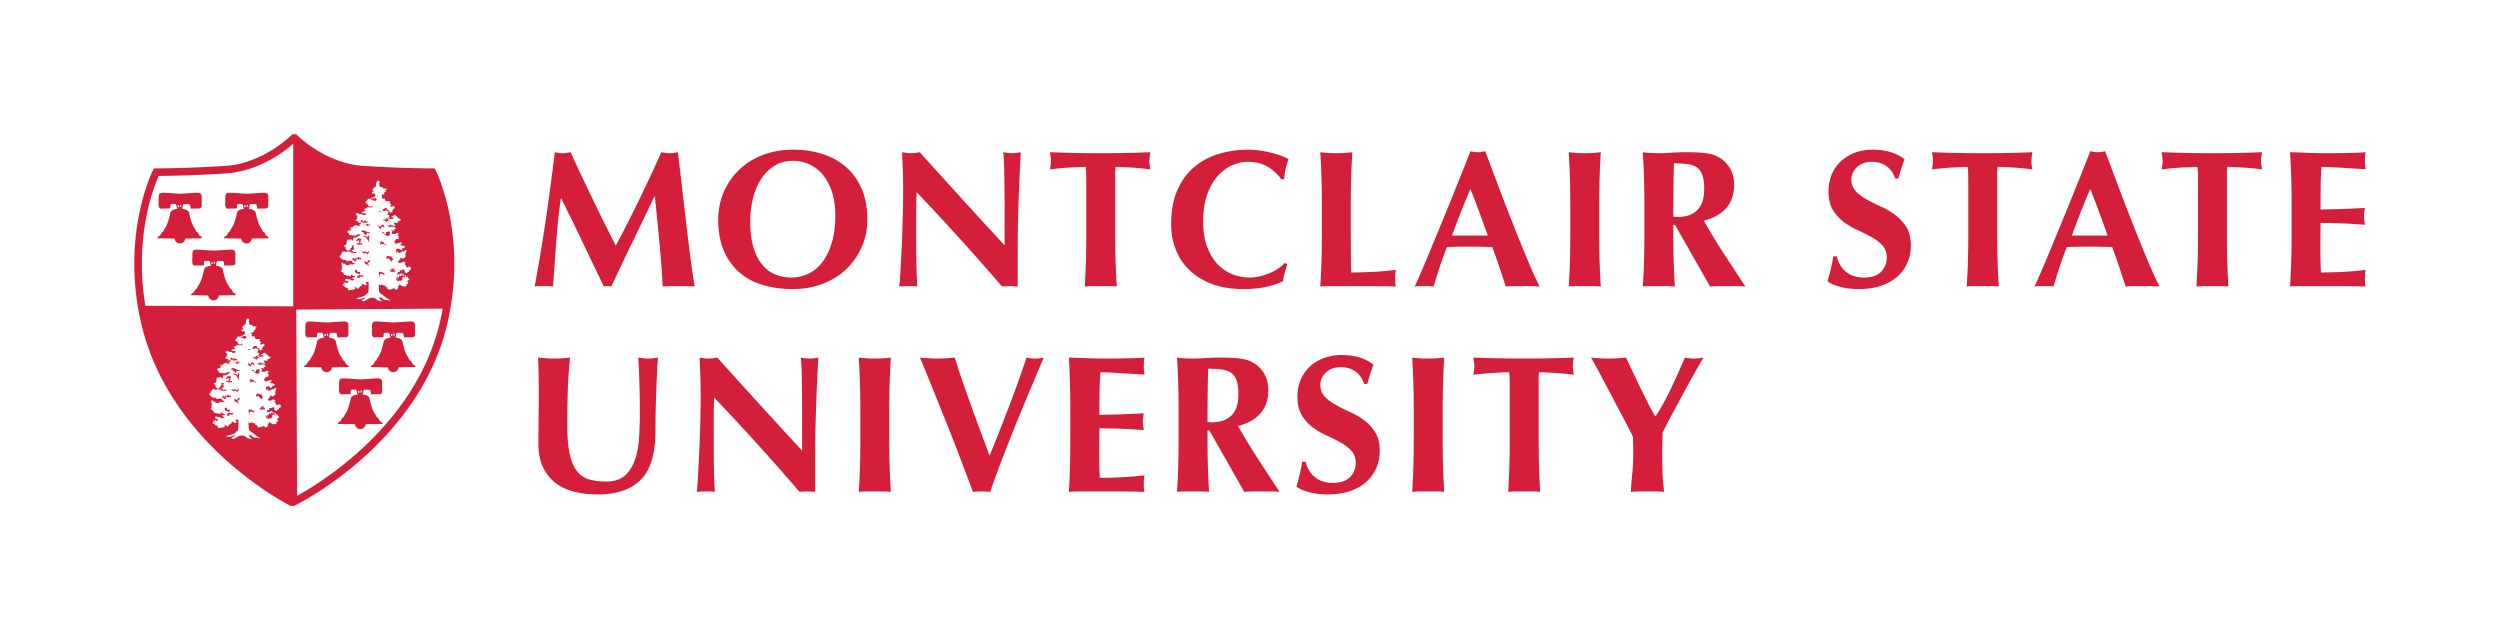
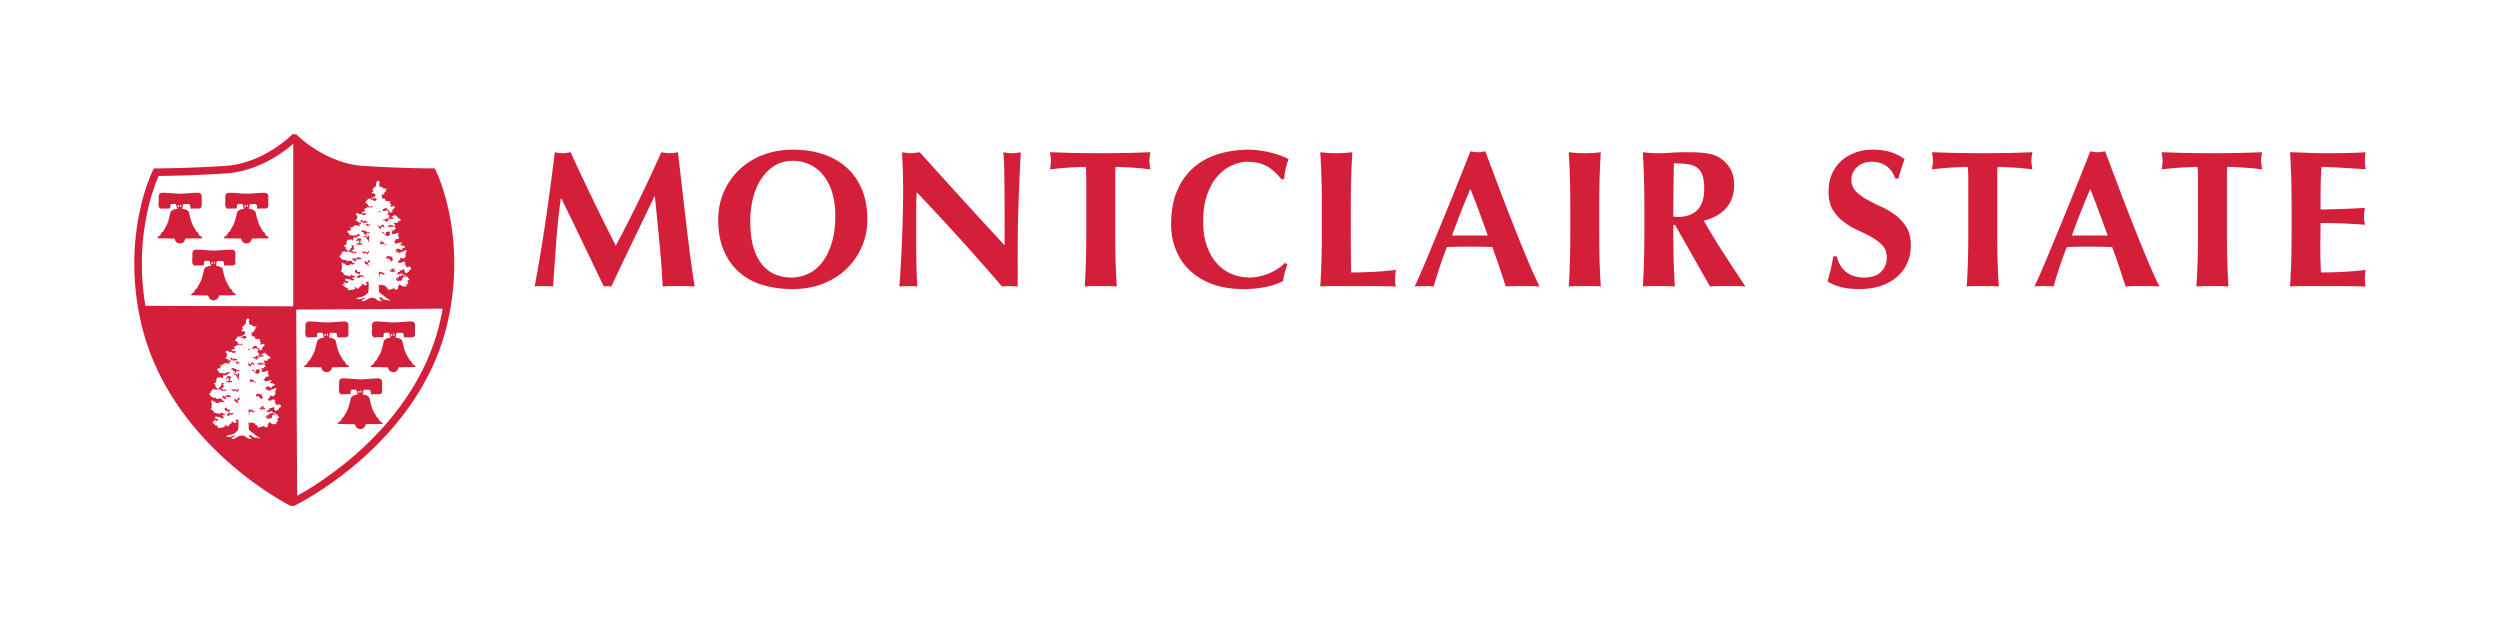
<svg xmlns="http://www.w3.org/2000/svg" height="170.297" viewBox="-18.003 -15.641 665.031 170.297" width="665.031">
  <path d="M72.605 85.169c-.009.002-.014-.004-.025-.001-.067.014-.107.068-.144.133-.183.202-.218.502-.227.848-.023.166-.027.33-.004.521.004.035.004.089.004.14v.113c-.016.459-.109 1.26.017 1.697a.656.656 0 0 0 .277.449l-.004.004c-.05.291.781.144.781.144h1.177s.826.05.826-.194c0-.246-.145-1.025.495-1.025h.972c.157.395.235.859.35 1.265.051-.001.122-.011.192-.022 0 .011-.005.018-.005.029l-.028.031c-1.892.146-1.971 1.092-1.971 1.092s-.474 2.523-1.209 3.698c-.738 1.181-.685 1.291-.685 1.291s-.315 0-.473.337c-.084.182-.315.615-.315.615s-.054.059-.529.339c0 0-.102.112-.314.446l4.679.091c.074.722.664 1.293 1.41 1.293s1.338-.577 1.411-1.302l4.573-.082c-.21-.334-.317-.446-.317-.446-.471-.28-.524-.339-.524-.339s-.231-.436-.317-.615c-.159-.337-.471-.337-.471-.337s.049-.11-.686-1.291c-.739-1.175-1.21-3.698-1.21-3.698s-.07-1.065-2.311-1.115l.196-.008c.093.01.182.024.262.039.14-.393.12-.92.337-1.299.807.021 1.438.036 1.502.037a.542.542 0 0 1 .266.307c.042.176.063.375.095.535.005.096.002.182.002.233 0 .244.732.097.732.097h1.418c.929 0 .831-.83.831-.83v-1.758c0-.88.098-1.613-1.125-1.613-1.218 0-3.418.244-4.444.244h-.291c-1.027 0-3.226-.244-4.448-.244-.331-.004-.56.054-.728.151m5.246 2.825c.044.136.24.305.45.414a5.551 5.551 0 0 0-.225.46c-.041-.021-.083-.045-.127-.06-.009-.061-.023-.123-.035-.187.042-.198.007-.485-.083-.629l.02.002zm-.126 0-.012.027c-.005-.002-.01-.011-.019-.013 0-.005 0-.01-.005-.016l.036.002zm-.184.315c.028.123.055.246.096.351-.021.032-.027.071-.015.126a.382.382 0 0 0-.261.18c-.053-.158-.124-.316-.17-.459a1.461 1.461 0 0 0-.019-.078.99.99 0 0 0 .369-.12zM43.963 62.084s-.23-.436-.314-.618c-.159-.336-.475-.336-.475-.336s.053-.111-.684-1.291c-.736-1.177-1.209-3.7-1.209-3.7s-.071-1.068-2.313-1.114c.065-.002.13-.006.195-.01.094.012.187.027.266.039.137-.392.121-.918.338-1.295.806.02 1.436.033 1.499.036a.54.54 0 0 1 .267.303c.041.177.063.377.097.539.002.096 0 .181 0 .233 0 .245.732.098.732.098h1.417c.929 0 .831-.832.831-.832v-1.758c0-.879.098-1.612-1.124-1.612-1.22 0-3.419.243-4.444.243h-.29c-1.026 0-3.226-.243-4.447-.243-.331 0-.561.058-.725.156-.012.001-.017-.006-.031-.004-.066.016-.11.071-.146.138-.179.203-.216.502-.221.845-.025.168-.03.33-.005.52.005.037.005.095.005.149v.095c-.017.458-.112 1.264.014 1.706a.68.68 0 0 0 .275.45l-.002.001c-.049.293.784.146.784.146h1.177s.827.047.827-.195c0-.245-.146-1.026.489-1.026h.975c.156.392.236.86.35 1.264.051-.002.121-.011.193-.022 0 .01-.007.016-.004.027l-.032.035c-1.887.147-1.966 1.089-1.966 1.089s-.473 2.523-1.21 3.7c-.737 1.18-.686 1.291-.686 1.291s-.314 0-.471.336c-.088.182-.316.618-.316.618s-.054.057-.527.335c0 0-.105.113-.315.448l4.674.09c.079.722.669 1.294 1.411 1.294.749 0 1.341-.574 1.415-1.302l4.572-.082c-.21-.335-.315-.448-.315-.448-.477-.279-.531-.336-.531-.336zm-5.369-7.547a.379.379 0 0 0-.262.179c-.057-.159-.123-.316-.167-.457-.008-.022-.014-.054-.019-.076a1 1 0 0 0 .366-.12c.026.125.059.246.095.348-.021.033-.028.072-.013.126zm.092-.762-.018-.012-.004-.016h.035a.168.168 0 0 0-.013.028zm.201.598c.039-.198.006-.485-.087-.625h.019c.045.134.243.305.453.413-.082.157-.161.31-.224.462a.935.935 0 0 0-.128-.061l-.033-.189zm47.725 28.991c.746 0 1.339-.575 1.411-1.302l4.573-.08c-.212-.336-.317-.447-.317-.447-.471-.28-.525-.336-.525-.336s-.23-.438-.317-.619c-.158-.336-.471-.336-.471-.336s.048-.111-.685-1.289c-.74-1.178-1.211-3.699-1.211-3.699s-.069-1.07-2.32-1.113a2.85 2.85 0 0 1 .205-.012c.093.012.182.026.262.038.14-.394.121-.916.34-1.295l1.497.038a.52.52 0 0 1 .268.309c.042.174.063.37.099.529.002.098 0 .184 0 .234 0 .246.731.098.731.098h1.418c.928 0 .83-.829.83-.829v-1.761c0-.879.098-1.612-1.125-1.612-1.22 0-3.418.245-4.445.245h-.292c-1.026 0-3.223-.245-4.445-.245-.331 0-.562.059-.728.157-.009 0-.013-.004-.025-.002-.067.014-.112.069-.146.137-.18.204-.214.501-.224.842a1.81 1.81 0 0 0-.004.521c.004.034.004.088.004.139v.115c-.016.456-.109 1.257.014 1.697a.685.685 0 0 0 .275.449c-.049.295.781.146.781.146h1.179s.825.049.825-.195c0-.243-.142-1.024.495-1.024h.972c.156.394.236.857.35 1.265.051-.001.119-.011.191-.024 0 .013-.005.02-.005.029l-.032.033c-1.886.148-1.963 1.092-1.963 1.092s-.476 2.521-1.21 3.699c-.74 1.178-.686 1.289-.686 1.289s-.314 0-.473.336c-.084.182-.315.619-.315.619s-.053.056-.529.336c0 0-.103.111-.315.447l4.678.09a1.419 1.419 0 0 0 1.41 1.291zm0-10.503c.042.138.24.305.444.412-.076.156-.156.309-.218.461-.043-.022-.084-.045-.128-.06l-.035-.185c.039-.201.007-.487-.084-.629h.021v.001zm-.126 0-.012.029c-.004-.004-.009-.011-.019-.014a.047.047 0 0 0-.005-.016h.036zm-.533.511a.956.956 0 0 1-.017-.077.998.998 0 0 0 .366-.119c.027.123.056.245.097.35-.023.029-.027.074-.017.127a.374.374 0 0 0-.26.177c-.059-.159-.123-.316-.169-.458zM35.529 47.288c-.474-.282-.525-.335-.525-.335s-.23-.437-.317-.62c-.159-.335-.473-.335-.473-.335s.051-.111-.684-1.29c-.737-1.179-1.213-3.7-1.213-3.7s-.064-1.068-2.315-1.115c.065-.002.13-.007.198-.009.094.009.186.026.266.039.138-.392.121-.918.337-1.295.807.02 1.438.034 1.502.035a.549.549 0 0 1 .266.309c.042.174.064.371.096.532.002.096.002.183.002.233 0 .245.732.099.732.099h1.416c.928 0 .833-.831.833-.831v-1.76c0-.877.098-1.611-1.124-1.611-1.222 0-3.418.243-4.447.243h-.29c-1.026 0-3.225-.243-4.445-.243-.333 0-.562.057-.728.155-.011.002-.014-.005-.027-.002-.065.015-.108.068-.143.131-.184.202-.219.504-.223.849-.026.166-.031.33-.007.521.007.036.005.094.005.149v.094c-.017.458-.11 1.266.014 1.707a.693.693 0 0 0 .275.452c-.049.292.781.146.781.146h1.178s.825.048.825-.197c0-.243-.143-1.023.492-1.023h.976c.155.392.235.858.349 1.262.051-.001.121-.01.19-.021 0 .011-.004.017-.002.028l-.035.034c-1.886.148-1.964 1.09-1.964 1.09s-.473 2.521-1.211 3.7c-.738 1.179-.684 1.29-.684 1.29s-.314 0-.474.335c-.086.183-.317.62-.317.62s-.051.054-.524.335c0 0-.107.112-.317.448l4.675.089c.078.723.669 1.292 1.412 1.292.748 0 1.34-.573 1.413-1.301l4.573-.079c-.21-.338-.317-.45-.317-.45zm-5.895-7.887a.392.392 0 0 0-.264.182c-.053-.158-.122-.317-.166-.46a.75.75 0 0 1-.018-.075.992.992 0 0 0 .365-.118c.026.124.059.245.096.348a.147.147 0 0 0-.013.123zm.09-.757c-.005-.004-.011-.009-.019-.012l-.002-.016h.032c-.001.009-.006.017-.011.028zm.201.597c.042-.198.009-.484-.083-.625h.019c.043.135.242.305.45.412-.079.154-.159.308-.222.462a.6.6 0 0 0-.128-.061l-.036-.188zm12.014-1.953c.005.036.005.094.005.149v.094c-.017.458-.113 1.266.014 1.707a.68.68 0 0 0 .274.452c-.051.292.782.146.782.146h1.174s.828.048.828-.197c0-.243-.145-1.023.49-1.023h.975c.156.392.235.858.351 1.262.049-.001.12-.01.192-.021 0 .011-.007.017-.005.028l-.032.034c-1.887.148-1.966 1.09-1.966 1.09s-.473 2.521-1.21 3.7-.686 1.29-.686 1.29-.315 0-.471.335c-.087.183-.32.62-.32.62s-.052.054-.525.335c0 0-.104.112-.314.448l4.673.089a1.426 1.426 0 0 0 1.412 1.292c.749 0 1.34-.573 1.416-1.301l4.571-.079c-.21-.335-.317-.448-.317-.448-.474-.282-.524-.335-.524-.335s-.231-.437-.315-.62C52.252 46 51.935 46 51.935 46s.054-.111-.684-1.29c-.736-1.179-1.209-3.7-1.209-3.7s-.068-1.068-2.316-1.115c.066-.003.128-.007.193-.009.095.009.189.026.271.039.136-.392.119-.918.339-1.295.806.02 1.436.034 1.499.035.13.06.212.172.267.305.041.177.062.375.097.536.002.096 0 .183 0 .233 0 .245.732.099.732.099h1.417c.929 0 .831-.831.831-.831v-1.76c0-.877.098-1.611-1.121-1.611-1.223 0-3.422.243-4.448.243h-.289c-1.026 0-3.225-.243-4.447-.243-.333 0-.562.057-.728.155-.009.002-.013-.005-.028-.002-.063.015-.105.068-.139.131-.185.202-.222.504-.227.849a1.757 1.757 0 0 0-.006.519zm5.642 1.328c.044.135.242.305.45.412-.077.154-.159.308-.222.462a.607.607 0 0 0-.129-.061l-.032-.188c.04-.198.007-.484-.084-.625h.017zm-.122 0c-.003.009-.008.017-.011.028a.186.186 0 0 1-.018-.012l-.005-.016h.034zm-.186.314c.027.124.058.245.095.348-.021.031-.028.072-.014.124a.386.386 0 0 0-.261.182c-.056-.158-.124-.317-.167-.46a.548.548 0 0 1-.019-.075.998.998 0 0 0 .366-.119zm21.615 44.434c.749 0 1.341-.575 1.416-1.302l4.57-.08a3.47 3.47 0 0 0-.315-.447c-.476-.28-.529-.336-.529-.336s-.231-.438-.315-.619c-.159-.336-.474-.336-.474-.336s.054-.111-.686-1.289c-.738-1.178-1.21-3.699-1.21-3.699s-.067-1.07-2.315-1.113c.068-.006.133-.007.201-.012.093.012.185.026.264.038.137-.394.118-.916.34-1.295l1.497.038c.13.059.214.172.269.304.042.177.06.373.095.536.002.096.002.182.002.232 0 .246.732.098.732.098h1.417c.929 0 .831-.829.831-.829v-1.761c0-.879.098-1.612-1.125-1.612-1.221 0-3.42.245-4.447.245h-.29c-1.025 0-3.225-.245-4.443-.245-.334 0-.563.059-.726.157-.015 0-.017-.004-.031-.002-.063.014-.106.066-.142.13-.179.203-.219.503-.224.848a1.773 1.773 0 0 0-.006.521c.006.034.002.088.002.139v.115c-.014.456-.107 1.253.014 1.692a.678.678 0 0 0 .279.453c-.051.295.78.146.78.146h1.174s.829.049.829-.195-.145-1.023.492-1.023h.973c.156.393.235.856.352 1.264.05-.001.122-.011.189-.023 0 .012-.003.019-.003.028l-.035.033c-1.885.149-1.964 1.092-1.964 1.092s-.471 2.521-1.21 3.699c-.735 1.178-.686 1.289-.686 1.289s-.314 0-.474.336c-.083.182-.314.619-.314.619s-.049.056-.524.336c0 0-.107.112-.318.446l4.677.09c.078.726.667 1.294 1.411 1.294zm0-10.503c.044.138.241.306.451.416-.08.152-.161.305-.225.457a.778.778 0 0 0-.127-.06c-.009-.059-.021-.12-.033-.185.042-.198.007-.487-.087-.629h.021v.001zm-.124 0c-.003.011-.008.019-.01.029-.007-.008-.012-.011-.017-.014a.022.022 0 0 1-.007-.016h.034zm-.533.511c-.007-.022-.012-.054-.019-.077a.936.936 0 0 0 .365-.119c.029.123.061.245.099.35-.021.029-.028.074-.013.127a.38.38 0 0 0-.264.177c-.054-.159-.124-.316-.168-.458zm15.247-13.428c.03.026.058.028.093.046.026-.078.004-.034-.093-.046zm-.651-15.25c-.052.01-.128.083-.173.097a.23.23 0 0 0 .226.163l-.092-.011a.656.656 0 0 1 .358.315c.362-.134.348-.304.118-.532-.036-.035.013-.109-.057-.156-.051-.033-.161.031-.21 0-.151-.094-.224-.146-.2-.384a.492.492 0 0 0-.141.042c-.022.196-.034.391.171.466zM80 47.034c-.044.059-.048.217-.039.377a.131.131 0 0 1-.108.051 2.5 2.5 0 0 0-.329-.234c-.063-.025-.121.048-.183.032-.039-.013-.071-.109-.121-.119-.156-.03-.306-.028-.467-.028h.12c-.124-.071-.225-.044-.226.109.06-.013.153.023.216.011.002.252.464.22.655.309-.021.241.119.588.388.617.048.231.159.569.308.728.029-.375-.031-.696-.068-1.026.068-.191.135-.384.102-.601-.022-.126-.056-.466-.248-.226zm-3.057-2.448.03-.001c-.008-.004-.008-.007-.013-.008l-.017.009zm1.274-1.118c.047-.037.118-.049.172-.071h.023c.033.342.526.202.774.228.007-.043.021-.088.026-.136.342.242.565.14.562-.245-.167-.015-.341-.005-.508-.017-.01-.048-.01-.092-.017-.136-.309-.129-.674.044-.469.382a2.084 2.084 0 0 0-.206-.164l-.05-.309c-.159-.037-.303-.041-.452-.125a2.23 2.23 0 0 0-.133.139.65.65 0 0 0 0 .307c.088.033.191.056.293.072-.004.026-.017.046-.015.075zm5.537 13.46c-.005-.174-.1-.305-.271-.258a.724.724 0 0 1-.231.218c.019-.039.023-.127.044-.183-.083-.115-.147-.09-.235-.042l-.138.088a.306.306 0 0 0-.175-.039c-.019.39.196.986.045 1.349a.3.3 0 0 0 .169.013c.02-.219-.002-.445.014-.664.185-.017.118-.134.233-.191.135-.066.258-.06.432-.048.042.238.447.223.65.217.108-.432-.27-.367-.537-.46zm1.815-4.521c.083.059.123.124.18.185-.175-.021-1.268-.419-.641.084-.548-.15-.303.332-.296.579.217-.118.473-.201.722-.158-.076.215.033.215-.245.267.188-.04.374.01.528.065-.049.048-.094.153-.175.215.294-.075.597.074.342.345.105-.054.225-.112.348-.132.041-.074.046-.163-.033-.285.117-.109.281-.131.439-.159-.184-.03-.346-.263-.356-.458-.076.024-.219.028-.276.054.087-.105.212-.302.332-.393a.61.61 0 0 0-.533.117 1.315 1.315 0 0 1-.023-.19c-.049-.024-.147.018-.184-.021-.047-.129-.016-.092-.129-.115zm.856 3.405.329.199a2.271 2.271 0 0 0-.716-.124.406.406 0 0 0 .035.318c.054-.011.103-.024.151-.034-.098.069-.136.194-.036.356-.209-.183-.372-.348-.767-.299.111-.006.203.044.298.061l.01.007c-.016.003-.032-.005-.053 0a.37.37 0 0 0-.052.225c.057-.041.141-.05.194-.079.024.354.528.211.776.238.007-.045.021-.09.028-.141.34.248.564.143.563-.243-.168-.014-.346-.003-.509-.016a1.414 1.414 0 0 1-.015-.136l-.054-.015c.128-.018.287-.039.41-.07-.054-.04-.094-.044-.191-.063.044-.042.112-.104.121-.177a.675.675 0 0 0-.522-.007zm.061.295.019-.091c.035.036.033.055.054.099a.493.493 0 0 0-.073-.008zm-2.274-6.824c-.009-.137-.004-.276-.023-.403-.145.022-.235-.042-.265-.184-.09.079-.216.115-.353.079a.497.497 0 0 1 0-.217c.053 0 .107-.009.164-.003-.238-.19-.516-.047-.438.267-.016-.021.11.064.091.051-.059.023-.049.039-.135.037-.007-.024-.009-.049-.016-.075-.059-.012-.117.002-.176-.007v-.091c-.08.04-.133.035-.085.175.042.005.085.002.124.014.105.298.107.553.191.822.077-.11.034-.308.063-.458.152-.02.143-.038.257-.093.068.065.196.09.268.128.012-.048.041-.086.052-.128.287.13.478.349.818.218.03-.289-.362-.152-.537-.132zm-6.442.159c.004-.042.018-.087.027-.136.338.244.564.142.561-.246-.168-.012-.34-.002-.511-.016a1.482 1.482 0 0 1-.013-.134.517.517 0 0 0-.276-.035c.182-.137.131-.107.361-.178.025-.072.03-.292.014-.357-.065-.023-.119-.076-.179-.101.098.025.205-.015.297-.007a.856.856 0 0 0 0-.377 6.559 6.559 0 0 0-.524-.042c-.084-.046-.162-.035-.264-.038l.133.068c-.112-.028-.275 0-.387.011.02.126-.044.303-.021.427-.061-.049-.082-.011-.122 0-.056-.075-.142-.114-.191-.168.01.082.007.174.018.25.056.007.11.013.168.022.014.203.058.141.137.252.084-.396.521-.14.533-.576-.002.268-.012.549.009.814-.191.034-.317.184-.18.412-.21-.184-.371-.347-.767-.298.111-.006.205.046.301.061l.009.009c-.017 0-.038-.006-.054 0a.353.353 0 0 0-.054.221c.057-.037.141-.049.196-.076.023.36.528.213.779.238zm.526 8.228c-.166-.025-.413-.175-.625-.076-.047-.158-.056-.283-.119-.446.068.005.166-.026.231-.02a.95.95 0 0 0 0-.434c-.231-.064-.472.031-.711.036-.045-.284-.014-.665-.385-.572-.235.058-.327.351-.275.572.063.008.122.014.182.019-.276.596 1.077-.01.925.909-.257-.049-.383.087-.461.283-.016.001-.035 0-.049.004a.69.69 0 0 0 0 .31c.103-.014.151-.002.24-.047l.028.113c.078.017.167.001.242.053.027-.04.007-.117.02-.165.057-.028.127.018.182-.019-.017-.52.529-.108.73-.066-.017-.091.029-.222.017-.312.076-.003.172-.03.246-.021.046-.466-.297-.105-.418-.121zm5.415-11.589a.94.94 0 0 0 0 .366c.077-.048.222-.053.296-.102a.606.606 0 0 0 .279.247c-.042-.3-.097-.521-.575-.511zm-3.715 7.606c-.142.081-.24.273-.263.456-.084.044-.178.046-.284-.009-.031-.262-.343-.372-.51-.174l.136.092c-.134.043-.159.195-.088.329.03-.036.088-.07.114-.096-.007.064.039.185.027.264.094-.019.22.032.31.014-.004.049.017.119.012.17.55-.189.168.376.58.334.033.05-.004.054.042.082.035-.369-.19-.578-.25-.876a.255.255 0 0 0 .122-.088c.102.067.153.033.271.044-.015-.063.024-.156.01-.217.454-.069.001-.768-.229-.325zm-.399-9.624c-.19.037-.384-.059-.571-.034-.087-.113-.245-.115-.266.034.054.005.107.007.164.005-.031.013-.063.016-.088.037l.088-.037a.831.831 0 0 0 .214-.023c.002.031.004.063.009.097.094-.006.203.02.296.009-.009.062.028.15.012.211.24-.034.261.259.567.205.033-.161-.06-.979.287-.388.051.014.035-.018.077-.021.038.138.082.155.216.135.036-.281-1.042-.667-1.005-.23zM76.2 53.569c-.123.103-.063.135-.118.243.164.01.348.025.518.008l.199-.066c-.101-.151-.159-.37-.189-.584.04-.014.083-.028.114-.047.025.357.53.213.778.238.005-.046.019-.089.026-.139.343.246.566.144.562-.246-.168-.012-.343-.003-.509-.015a1.518 1.518 0 0 1-.013-.134c-.311-.132-.677.046-.474.381-.208-.185-.371-.348-.768-.3.113-.006.206.046.298.063l.012.007c-.016.001-.035-.005-.051 0-.026.046-.026.093-.036.137-.125.091-.277.125-.405.165.006-.074-.023-.172-.02-.248a.88.88 0 0 0-.382 0c.13.136-.014.134.24.189-.103-.011-.214.021-.308.009.035.259.266.366.526.339zm6.894-12.77c.197-.321.906-.375 1.26-.263 0-.039.005-.083.009-.123a.572.572 0 0 0 .268-.067h.133c.009-.016.019-.032.026-.049.24.098.284.408.625.303a.466.466 0 0 0 .07-.313c-.138.023-.312-.042-.445-.019.084-.609-.318-.544-.798-.51a.66.66 0 0 1 .01.14c-.241.003-.485.144-.361.378a.333.333 0 0 0-.066.193c-.257-.007-.461.06-.711.085-.005.063-.009.123-.02.184-.139-.143-.271-.146-.449-.184.011.075.044.175.075.247a.802.802 0 0 0 .374-.002zm1.475-.78.053.001c-.002.003 0 .006 0 .008l-.071.056c-.019.003-.036.003-.049.005a.298.298 0 0 1 .067-.07zm.148 2.446c-.174.105.054.455-.368.309l-.014-.077c-.15-.039-.499.013-.348.25.086.14.312.031.445-.008-.06.357.327.357.544.479-.019-.253.051-.356.165-.403.126 0 .255-.004.38-.002a.22.22 0 0 1-.081-.04c.072-.002.146-.005.226-.017a.357.357 0 0 0-.002-.169c-.117.035-.219.068-.322.073-.091-.156-.159-.363-.303-.339-.071-.097-.177-.139-.322-.056zm-.803 2.109c-.061.303.331.27.508.191-.086-.056-.156-.116-.266-.125-.007-.12-.037-.697-.243-.393-.209-.321-.32.04-.53.059.012.062-.023.155-.011.218l-.061.012a.41.41 0 0 0-.002.22c.243.035.314-.047.398-.156.06-.014.157-.002.207-.026zm-.036-.159.084.038a.458.458 0 0 0-.112-.005c.009-.01.02-.022.028-.033zm-3.97 7.703c-.045-.193 0-.376.212-.369-.052-.005-.115-.037-.173-.043.07-.083.07-.138.175-.183.06-.124.116-.248.094-.398-.189.125-.407.253-.591.484-.105-.12-.187-.3-.343-.348-.075.098-.105.059-.195.128-.038-.164-.036-.129-.188-.175.005.053-.012.119-.012.172-.226-.045-.538-.185-.763-.016.117.083.273.065.418.108a.475.475 0 0 0-.101.229c.178.011.374-.016.529.045.163-.341.786.169.938.366zm.398-5.983c-.251-.017-.506 0-.755-.014.039-.325-.152-.194-.261-.264.065.039-.269-.107-.198-.095.019.002-.245-.05-.233-.046-.308-.125-.777-.174-.646.356.109.011.292-.023.412.008 0 .014-.002.028 0 .038.028.005.053.011.079.017.019.552.068.27.39.479.119.081-.032.276.173.299.096.014.258-.217.323-.284-.305-.3.214-.416.393-.141.085-.11.23-.146.372-.139a.478.478 0 0 0-.049-.214zm3.981.456c.012.1.024.206.049.314.132.039.281.015.361-.1.119.691 1.282.24.94-.469.177-.163.137-.309-.078-.414l-.996.199c.393.381.049.615-.276.47zM48.446 77.438c.198-.318.907-.373 1.262-.265 0-.038.005-.079.009-.121a.61.61 0 0 0 .269-.065h.13l.03-.049c.241.096.282.408.623.301a.463.463 0 0 0 .068-.313c-.133.021-.313-.043-.443-.017.086-.611-.32-.545-.798-.515.01.051.01.095.012.142-.242.003-.487.144-.366.378a.382.382 0 0 0-.063.193c-.257-.006-.461.061-.711.086-.005.061-.009.121-.019.185-.14-.144-.275-.146-.448-.185a.93.93 0 0 0 .07.244.756.756 0 0 0 .375.001zm1.476-.784c.019.004.04 0 .054.004v.009l-.073.056-.051.008c.023-.029.044-.057.07-.077zm-4.568 7.018c-.044.059-.049.217-.04.376-.026.03-.054.054-.104.054a2.57 2.57 0 0 0-.33-.233c-.063-.024-.12.047-.183.028-.04-.01-.073-.107-.124-.117-.154-.031-.302-.027-.464-.027h.117c-.122-.068-.224-.044-.229.111.066-.016.157.022.225.011 0 .253.459.22.65.31-.017.238.122.586.387.616.052.229.16.567.311.728.03-.375-.029-.697-.065-1.025.065-.189.136-.382.098-.602-.023-.129-.058-.468-.249-.23zm-.094 5.085c-.043-.192.002-.379.21-.37-.049-.004-.113-.037-.171-.043.068-.082.07-.137.176-.183.06-.124.116-.25.093-.397-.188.129-.406.254-.59.484-.105-.122-.186-.299-.346-.348-.071.1-.1.058-.193.127-.037-.163-.033-.131-.187-.174.005.054-.014.117-.014.172-.224-.047-.539-.184-.76-.017.112.083.271.068.415.107a.487.487 0 0 0-.101.227c.182.015.373-.013.535.048.159-.34.779.171.933.367zm-2.964-7.532c.009-.002.019 0 .028-.002l-.009-.008-.019.01zm3.361 1.546c-.248-.017-.504 0-.753-.017.04-.321-.152-.19-.261-.262.065.041-.268-.104-.199-.097.019.004-.245-.049-.235-.043-.308-.125-.774-.172-.643.356.109.009.293-.022.412.006 0 .015 0 .031.003.038.022.008.051.012.074.018.021.551.07.27.392.481.12.075-.033.272.17.298.101.014.263-.221.327-.283-.309-.304.211-.42.391-.142.086-.112.229-.147.371-.142a.462.462 0 0 0-.049-.211zm-2.01 11.538c-.166-.022-.411-.175-.623-.074-.046-.157-.059-.282-.116-.448.065.008.161-.022.229-.019a.94.94 0 0 0 0-.435c-.229-.067-.474.031-.71.036-.048-.282-.015-.664-.388-.574-.236.061-.325.354-.276.574.063.01.122.013.185.02-.274.596 1.078-.01.926.908-.256-.05-.382.087-.459.282-.018 0-.037 0-.051.004a.676.676 0 0 0 0 .313c.102-.018.15-.002.24-.049.01.037.017.074.025.111.081.018.173.002.245.055.029-.041.007-.117.019-.166.058-.029.128.02.18-.02-.014-.52.529-.109.73-.064-.017-.093.032-.222.018-.313.078-.002.175-.031.25-.021.04-.465-.299-.104-.424-.12zm-.525-8.228c.005-.044.019-.089.026-.138.341.244.567.143.563-.245-.169-.009-.34-.003-.509-.017-.006-.043-.009-.088-.016-.133a.521.521 0 0 0-.273-.037c.18-.136.129-.103.36-.177.025-.071.03-.293.016-.354-.067-.022-.124-.08-.182-.104.098.023.203-.012.296-.004a.734.734 0 0 0 0-.378 6.537 6.537 0 0 0-.522-.043c-.083-.045-.161-.035-.264-.037l.134.067c-.113-.028-.279 0-.388.013.021.125-.044.305-.021.429-.063-.049-.082-.015-.124 0-.053-.074-.14-.117-.188-.171.007.082.005.174.018.25.054.005.11.015.166.022.015.205.062.142.143.252.079-.396.515-.139.529-.577-.001.271-.012.549.009.815-.191.034-.319.185-.179.414-.208-.186-.373-.35-.768-.3.112-.008.206.044.301.062l.009.006c-.016.003-.034-.004-.051 0a.347.347 0 0 0-.056.225c.059-.039.141-.049.197-.076.019.355.524.212.774.236zm44.328-27.59v.004c-.015.002-.03.002-.045.009a.724.724 0 0 0-.054.335c.059-.057.138-.076.196-.116.021.534.525.314.774.354.005-.063.021-.131.028-.205.291.312.497.244.548-.147.135-.025.212-.215.212-.561-.151-.015-.305-.009-.457-.021.156.011.344-.018.466-.005.007-.045.021-.089.025-.138.341.246.567.143.563-.247-.169-.009-.343-.002-.509-.013-.01-.046-.01-.089-.016-.136-.309-.131-.675.046-.469.385-.21-.187-.373-.351-.767-.303.11-.007.202.046.298.063l.009.007c-.016.002-.038-.005-.051 0a.35.35 0 0 0-.054.218.386.386 0 0 0-.088.261.302.302 0 0 0-.105.07c-.151-.178-.314-.299-.609-.246.113-.008.206.071.299.093l.004.004c-.014.003-.03.003-.044.008a.712.712 0 0 0-.054.304.545.545 0 0 0-.401-.07c.108-.006.202.07.301.093zm1.151-.354c.014.002.028.007.042.007h-.042v-.007zm-.859.25c.01.148.054.233.12.288.009.054.028.113.051.176-.109-.147-.208-.284-.336-.369.054-.039.117-.063.165-.095zM48.14 81.58c.159.061.311.195.359.316.362-.137.345-.305.119-.535-.038-.033.012-.106-.059-.154-.051-.033-.16.029-.212 0-.149-.093-.222-.146-.198-.38a.431.431 0 0 0-.143.04c-.021.193-.033.39.173.466-.049.01-.13.081-.175.097.036.1.114.16.229.163l-.093-.013zm-3.19-.879c-.191.037-.387-.057-.573-.032h.001c-.086-.114-.244-.117-.265.032.053.005.107.007.161.005-.028.013-.059.017-.089.037l.094-.037a.877.877 0 0 0 .212-.022c.002.029.004.063.009.096.093-.004.203.021.297.012-.012.061.025.148.011.21.24-.033.263.258.567.203.032-.159-.063-.976.285-.388.051.017.035-.016.079-.021.036.142.082.157.215.134.036-.282-1.041-.664-1.004-.229zm-1.381-.596c.049-.035.12-.049.173-.068h.023c.033.343.527.199.775.225.004-.041.021-.087.025-.136.342.244.566.144.564-.245-.168-.01-.342-.003-.511-.016-.007-.043-.009-.088-.017-.135-.308-.131-.673.047-.468.379a4.197 4.197 0 0 0-.205-.161l-.052-.312c-.16-.037-.304-.039-.455-.123a2.476 2.476 0 0 0-.131.137.69.69 0 0 0-.002.31c.091.031.191.056.296.072-.001.025-.017.045-.015.073zm1.777 10.22c-.142.084-.235.272-.263.456-.082.044-.177.046-.282-.012-.031-.262-.343-.369-.512-.174l.138.094c-.133.045-.158.195-.091.328.036-.035.091-.069.119-.099-.01.065.035.188.025.267.091-.017.217.032.308.013-.005.05.019.122.014.172.55-.188.168.374.578.332.033.051-.001.056.045.084.032-.368-.191-.579-.25-.875a.259.259 0 0 0 .124-.093c.101.072.152.035.269.047-.011-.063.025-.156.011-.215.454-.069.001-.768-.233-.325zm-3.194.066c-.101-.147-.161-.367-.189-.582.039-.013.083-.027.117-.045.021.354.527.211.776.235.004-.046.019-.089.027-.138.341.244.564.142.562-.247-.167-.009-.344-.003-.508-.013a3.059 3.059 0 0 1-.017-.138c-.307-.132-.673.048-.471.384-.208-.186-.373-.349-.764-.301.109-.009.203.045.298.061l.009.008c-.019.001-.037-.004-.053 0-.024.049-.024.093-.033.139-.124.094-.278.126-.406.166.008-.072-.023-.173-.016-.25a.932.932 0 0 0-.383.001c.128.138-.013.136.238.19-.1-.012-.213.02-.307.01.033.258.264.365.52.333-.118.108-.058.136-.116.244.166.012.352.026.52.011l.196-.068zm9.876 2.53c-.007-.048-.009-.091-.016-.139-.016-.005-.035-.009-.054-.017.128-.016.29-.035.411-.065-.051-.041-.093-.042-.189-.063.044-.041.112-.104.123-.177a.685.685 0 0 0-.526-.012l.332.2c-.23-.07-.47-.127-.716-.125a.427.427 0 0 0 .032.318c.058-.012.105-.025.151-.033-.096.071-.133.192-.033.356-.208-.185-.373-.351-.768-.3.113-.008.206.046.302.061l.006.008c-.017.004-.034-.004-.051.004a.329.329 0 0 0-.054.22c.057-.038.138-.05.194-.077.024.355.527.21.777.236.007-.043.021-.088.025-.137.343.243.566.141.562-.246-.165-.011-.34-.001-.508-.012zm-.189-.175a.72.72 0 0 1 .021-.092c.032.035.03.053.054.102a.287.287 0 0 0-.075-.01zm1.16 2.046.003.002c-.016.004-.03.004-.045.009a.776.776 0 0 0-.052.307.544.544 0 0 0-.404-.07c.109-.01.206.066.298.091l.005.006c-.016.003-.032.003-.046.009a.747.747 0 0 0-.056.336c.058-.06.14-.076.195-.119.024.535.527.314.777.355.007-.066.021-.132.028-.205.29.312.497.245.546-.146.138-.026.216-.215.212-.561-.149-.018-.305-.01-.455-.021.156.011.343-.021.464-.007.007-.043.021-.086.028-.137.34.244.564.144.562-.246-.168-.013-.34-.002-.509-.016-.008-.045-.011-.089-.016-.135-.31-.133-.676.046-.471.382-.208-.185-.374-.349-.767-.299.108-.011.205.045.298.06l.009.008c-.016.004-.032-.002-.049 0a.339.339 0 0 0-.054.223c-.058.06-.088.148-.088.261a.295.295 0 0 0-.107.067c-.149-.178-.315-.299-.607-.244.112-.011.207.066.301.09zm.953-.019c.017.004.028.009.045.01l-.045-.001v-.009zm-.735.54a.744.744 0 0 0 .049.179c-.108-.15-.209-.285-.337-.368.055-.044.122-.066.171-.1.004.15.052.234.117.289zm-3.652-9.391c-.009-.134-.007-.277-.023-.404-.144.023-.233-.041-.266-.184a.374.374 0 0 1-.352.08.464.464 0 0 1 0-.216c.054 0 .104-.011.16-.005-.237-.189-.513-.045-.434.266-.016-.02.11.066.092.053-.056.024-.051.04-.138.038l-.014-.075c-.058-.012-.116.002-.177-.007v-.092c-.079.04-.133.035-.084.176.042.007.084 0 .122.015.107.299.108.555.192.822.078-.111.036-.308.062-.459.153-.021.143-.039.258-.091.065.062.196.089.266.126.012-.048.04-.085.051-.13.29.132.478.349.822.222.03-.293-.362-.157-.537-.135zm-.457 7.644c-.004-.174-.101-.305-.273-.262a.667.667 0 0 1-.231.219c.019-.037.023-.127.044-.182-.084-.111-.149-.089-.235-.044l-.138.091a.286.286 0 0 0-.175-.037c-.018.388.198.983.042 1.349a.337.337 0 0 0 .173.013c.019-.22-.002-.443.014-.665.184-.019.119-.134.232-.19.133-.068.259-.059.433-.047.039.235.447.225.65.219.108-.436-.269-.371-.536-.464zm-.277 3.015c.031.028.059.032.094.049.025-.082.003-.034-.094-.049zm.809-13.351c.012.098.023.205.049.313.132.035.279.015.362-.099.118.691 1.283.24.939-.473.177-.162.136-.309-.076-.412l-.997.196c.39.386.047.618-.277.475zm.432-4.125c-.175.102.053.453-.371.308a.863.863 0 0 0-.012-.076c-.15-.039-.499.013-.347.25.088.144.313.032.442-.008-.059.356.326.356.546.479-.018-.254.052-.357.166-.404.126 0 .254-.004.379-.004a.191.191 0 0 1-.082-.037 2.99 2.99 0 0 0 .227-.016.415.415 0 0 0-.002-.172c-.117.035-.222.068-.319.073-.096-.157-.162-.362-.308-.341-.07-.094-.175-.136-.319-.052zm1.1 10.963c-.051.043-.095.15-.177.213.297-.077.594.074.344.346.104-.055.223-.111.344-.131.044-.075.049-.165-.03-.287.117-.111.28-.13.438-.156-.184-.031-.345-.265-.357-.46-.075.022-.217.03-.275.056.089-.108.215-.303.334-.395a.612.612 0 0 0-.535.118.83.83 0 0 1-.023-.19c-.048-.023-.145.019-.186-.021-.044-.129-.012-.093-.124-.114.08.059.121.12.175.186-.17-.021-1.269-.422-.64.082-.547-.148-.303.332-.296.58.218-.121.473-.203.726-.16-.082.218.031.216-.248.267.189-.038.371.012.53.066zm-1.397-8.666c-.086-.053-.156-.115-.263-.125-.01-.118-.04-.697-.247-.393-.21-.322-.317.039-.524.059.007.063-.026.156-.012.219-.023.006-.042.008-.065.012a.447.447 0 0 0 0 .221c.24.035.313-.045.4-.156.054-.014.154-.002.204-.025-.062.302.33.268.507.188zm-.541-.347.077.036c-.03-.006-.07-.005-.109-.005.014-.009.018-.02.032-.031zm-.168 1.662a.808.808 0 0 0 0 .366c.075-.045.217-.052.296-.103a.61.61 0 0 0 .277.25c-.041-.298-.1-.521-.573-.513zm48.844-53.01-.28-.552h-.618c-.019 0-8.034 0-18.414-.67-4.974-.318-9.367-2.342-12.507-4.301a33.675 33.675 0 0 1-3.688-2.65c-.857-.711-1.298-1.154-1.302-1.154l-.294-.296h-1.052l-.291.296s-.443.443-1.301 1.154c-2.575 2.143-8.738 6.483-16.196 6.951-10.382.67-18.398.667-18.414.67h-.621l-.278.552c-.046.094-4.932 9.821-4.934 24.805 0 4.797.504 10.133 1.83 15.859 7.57 32.475 39.475 48.388 39.553 48.456l.208.104h.922l.208-.1c.08-.064 32.992-15.971 40.571-48.461a70.415 70.415 0 0 0 1.828-15.856c0-14.983-4.885-24.713-4.93-24.807zM56.167 92.773c.151.314-.04.594-.361.574-.068.301-.621.508-.632.049-.044.019-.124.031-.18.056a3.327 3.327 0 0 1-.009-.591 1.826 1.826 0 0 1-.228-.225c-.153.141-.376.18-.529.072.078.068.074.127.121.184-.294.023-.598-.002-.891.028.196.048.232.185.338.332-.189.147-.405.058-.574.173-.151.104-.033.266-.293.377a.168.168 0 0 1 .107.064.566.566 0 0 0-.093.281c.146-.148.4-.273.574-.268l.021.174c.293-.18.727-.518.967-.111a.458.458 0 0 0-.177.209c.199-.077.413-.105.646-.06-.057.058-.134.197-.193.251.169-.01.371-.054.528-.115.081.189.127.293-.045.461.203.012.408-.057.602-.114.068.19.084.237-.049.405.311.061.499.287.396.61-.111-.063-.278-.051-.39-.123.035.229.012.454-.179.416.567.427.175.743-.354.834.802.335-.188.536-.543.492-.302-.037-.889-.301-1.021-.621a.587.587 0 0 0-.257.312c.14.016.091.054.247.024-.233.063-.513.136-.523.394.08.024.117.061.188.098-.167.111-.226.26-.138.452-.238.112-.485.157-.737.21-.007-.104-.098-.159-.079-.309-.084.029-.188.008-.27.033-.007-.051.005-.146-.022-.188-.106.062-.235.095-.331.234-.049.002-1.849.498-1.063-.026-.289.133-.478-.128-.347-.414-.164.004-.36-.037-.522-.022.276-.509-.348-.459-.686-.484-.164-.172-.019-.105-.231-.153a.303.303 0 0 1 .127-.116c-.042-.013-.1.014-.147.008-.11.12-.23.213-.368.316a2.03 2.03 0 0 1-.471-.368c.005.216.005.433.03.64.077.59-.115 1.217.273 1.649.399.44.884.604 1.318 1.024.475.468 1.051.619 1.511 1.113-.296-.015-.463-.123-.725-.189-.283-.073-.575-.012-.846-.079-.646-.161-.66-.718-1.391-.66.012.634.592.738.833 1.199-.287-.304-.942-.142-1.325-.416-.484-.347-.694-.667-1.338-.658-.608.011-.999.205-1.508.511-.359.213-1.021.631-1.372.204.277-.282.719-.329.966-.698-.482-.117-.747.219-1.173.318-.39.094-.93-.005-1.236-.13.399-.308 1.265-.351 1.733-.535a3.34 3.34 0 0 0 .825-.448c.229-.174.229-.41.592-.492.218-.907.166-1.952.149-2.947-.239-.029-.512-.02-.654.033-.042.084-.104.22-.143.32.168.064.221.151.401.166-.091.256-.741.666-.833.137a2.31 2.31 0 0 0-.473-.123 3.255 3.255 0 0 0-.188.31c.059.013.125.021.183.024-.183.147-.429.238-.621.395-.084.071-.252.438-.417.491-.415.133-.279-.073-.547-.205-.172-.089-.396-.422-.404.056.065.012.124.006.187.021-.04.637-1.469.413-1.845.656-.025-.043-.014-.123-.021-.172-.146-.031-.176-.082-.275-.148.117-.069.213-.178.388-.193-.077.01-.212-.023-.299-.023-.007-.049.005-.146-.021-.189-.184.039-.245-.033-.409.105-.006-.199-.775-.698-.974-.881.212-.289.599-.022.893-.004-.236-.176-.597-.33-.667-.601a.829.829 0 0 1 .533.119c.005-.063.021-.134.021-.196.172.107.389.227.602.266.036-.051.141-.276.156-.338-.199-.225-.541-.338-.832-.399.001-.007.051-.313.074-.418.311-.045.663-.033.907.185.38-.335.539.25.989.221.828-.053.29-.514-.208-.623.324-.188.667-.207.999-.359-.177-.188-.462-.275-.674-.205-.073-.247-.352-.361-.667-.388.317.353-.008.63-.379.383.035-.065.053-.133.107-.201-.222.099-.478.188-.726.136h-.005c.002-.041.017-.082.029-.123a3.26 3.26 0 0 1-.788-.153 1.428 1.428 0 0 1-.002-.187c.084-.006.17-.016.254-.023-.22-.086-.472-.147-.532-.389.035.002.14-.004.179-.011-.318-.024-.888-.26-.515-.616.033.022.07.086.107.106.049-.253-.091-.487-.115-.731.061.021.126.039.192.058 0-.604-.294-.86-.047-1.509.19.088.361.266.424.471.311-.174.623-.166.534.275.383.022.783.022 1.164 0-.072-.153.013-.184-.163-.326.31-.062.434.184.69.199.224.016.445-.172.713-.154-.004-.355-.387-.391-.678-.273.083-.085.123-.229.198-.32-.142.015-.315.01-.458.058.282-.074.166-.06.248-.269-.165.014-.35-.033-.518-.008.025-.01.037-.027.032-.058a1.55 1.55 0 0 0-.61.067c.039.025.065.08.13.115-.236-.056-.631-.101-.684-.447-.258.082-.606.051-.891.032.004-.077-.027-.18-.02-.258-.296.038-.458-.183-.586-.431.029.005.057.007.084.01-.273-.114-.447-.38-.107-.534.04.054.161.136.191.181.016-.233-.013-.475.079-.68.061.021.119.033.182.057a.61.61 0 0 1 .376-.625c.039.056.039.066.079.138.105-.079.192-.066.282-.19.435.422.416.172.884.102.296-.043.592.173.942.095-.042.049-.087.103-.122.142.17.215.462.16.674-.008-.051.067-.07.146-.107.206.198.031.853.047.897-.231.014-.08-.048-.138-.142-.18-.258.098-.506.19-.823.137.084-.114.028-.164.229-.242-.024 0-.047-.01-.068-.014-.004 0-.012 0-.016-.004-.187-.008-.378-.006-.564-.02.027-.126.216-.252.426-.324a.447.447 0 0 1 .301-.075l.007-.004c-.107-.108-.09-.204-.014-.278-.028-.002-.044-.017-.082-.011.022-.008.17-.073.182-.073-.146-.086-.324-.242-.331-.457.079.004.179-.024.256-.019.054-.437-.563-.297-.759-.131.063.032.153.155.209.188a.376.376 0 0 0-.121.084c.012.039.063.174.054.217-.114.05-.206.07-.3.095.014.017.032.024.043.045-.048.082-.053.028-.123.076.111.261-.08.434-.266.396-.103.297-.667.338-.606-.125-.052.063-.205.141-.251.194.026-.222-.038-.33-.138-.496.014-.022.042-.047.065-.071-.025-.139-.084-.139-.122-.238.046-.043.078-.024.115-.067-.708-.128-.537-.698.059-.442-.038-.103-.015-.297-.047-.396.063.024.189.024.254.051a2.102 2.102 0 0 1-.111-.537c.028-.002.046.007.058.034.077-.453.004-.51.395-.663.142-.057.303.065.436.052.13-.021.314-.199.469-.232-.017.033-.04.125-.067.182.114.146.279.202.466.191a.442.442 0 0 0-.033-.322c.063-.008.126-.014.186-.02-.048-.061-.095-.244-.19-.321.224-.065.476-.126.687-.041-.06.022.088-.144.065-.119.054.054.15.103.206.14a.37.37 0 0 1 .086-.08c-.131-.041-.284-.1-.354-.104.201.002.417-.02.606-.096.007-.068.026-.123.036-.187.326-.039.888-.188.394-.434-.227-.108-.77.059-.648.157-.199.203-1.208.199-1.54.006-.338.187-.69-.144-.576-.545-.187.045-.445-.09-.422-.34.011-.15.31-.287.419-.424.143.147.263.129.473.105-.049-.109-.008-.202-.107-.324.166.014.283-.025.437.047-.231-.148-.416-.354-.592-.563.212-.033.487.113.743.08-.038-.319.252-.461.434-.365-.018-.032-.039-.072-.071-.113.252-.229.499-.006.704-.262.051.041.115.123.168.201.308.022.616.1.918.051-.166-.085-.38-.197-.403-.391.254 0 .432-.176.534-.41-.196-.184-.458-.238-.471.098a1.332 1.332 0 0 1-.271-.195c.042-.229.049-.19-.138-.322a.116.116 0 0 0-.004.103c-.255-.153-.513-.332-.812-.386.107.002.159-.04.311-.01 0-.102.069-.189.079-.265.163.05.292.048.464.066-.096-.041-.157-.111-.245-.159-.035-.171.042-.124-.088-.327a.498.498 0 0 0 .206-.203c0-.043-.01-.084.002-.132.012.051-.15-.092-.14-.079a1.66 1.66 0 0 0 .127-.125c-.326.021-.573-.214-.138-.291-1.004.108.698-.807.385-.096.018-.039.062-.125.067-.103.041.032.084.082.126.127.313-.062.551-.058.938.069-.03.038-.08.084-.107.125.186.093 1.036.147.974-.271-.061-.393-1.021.166-1.115-.48.339-.212.829 0 .94-.499-.172-.036-.331-.163-.455-.239.345-.057.576-.389.943-.291-.028-.029-.077-.063-.107-.09.082-.087.135-.16.172-.232.262.037.385.133.707.129.279-.01.784 0 .683-.391a.7.7 0 0 0-.312 0c-.004.059-.008.119-.018.18-.262.051-.606.078-.6-.25-.067.031-.191.029-.245.053.017-.093-.033-.225-.019-.314-.06-.008-.107.008-.156.02a1.78 1.78 0 0 1-.025-.408c-.264.096-.622.01-.529-.35a.976.976 0 0 0 .185.055c-.11-.538.464-.47.503-.951.406.055.661.203.947-.195.004.067.037.185.037.232.075-.048.163-.074.236-.107.108.111.165.135.271.127a.189.189 0 0 1-.126.112c-.199.069-.401-.05-.616-.099a.46.46 0 0 0 .038.244c.231-.004.366.191.566.104.045.007.195.052.267.065.009.042-.017.098-.021.137.084-.031.098.021.186-.063.007.138.082.141.108.203a.426.426 0 0 0 .065-.336c.513.241.45-.621-.238-.539a.293.293 0 0 0-.14.045c-.132-.207-.478-.193-.725-.271.424.017.993-.032 1.084-.513.151-.812-.884-.399-.9-.553a2.805 2.805 0 0 1 0-.389c.143.011.326-.046.467-.027a1.926 1.926 0 0 0-.074-.321c-.402-.046-.246-.379-.003-.434-.043-.373.271-.465.548-.37a1.017 1.017 0 0 1-.32-.231c.138.023.326-.036.468-.025-.009-.342.015-1.263.369-1.494.245-.157.527.003.586.303.063.306-.393.451.034.715-.071.054-.125.165-.219.216.268.067.196.131.233.331.28.086.616.023.865.143-.043.064-.067.201-.123.267.382.037.791.086 1.163.093-.07.244-.284.363-.528.348.62.334.006.575-.288.693.388.427-.123.524-.479.483a.404.404 0 0 0-.056.264c-.158.169.056.331.175.539-.066.012-.126.016-.192.025.059.461.543.221.881.275a.425.425 0 0 1-.069.196c.016.081.106.058.121.134-.143.503 1.098.286 1.403.436-.063.039-.195.222-.279.265a.656.656 0 0 0 .155.134c-.022.049-.079.082-.072.139.422.121.518.4.123.623.068.121.229.279.338.338.371-.729 1.471.19.441.438.007.074-.024.175-.021.254-.205-.01-.2.083-.324.13.173.132.154.239.187.419-.303.033-.722.568-.693-.045a.894.894 0 0 0-.392 0c-.019.367-.196.618-.42.879.455-.146.783.02.484.483.122.032.237.052.348.078-.103.069-.139.198-.039.366-.207-.188-.373-.351-.768-.301.112-.009.206.043.301.062l.01.007c-.017.001-.035-.005-.052 0a.322.322 0 0 0-.053.225c.056-.041.138-.05.194-.08.023.355.526.213.776.237.006-.046.021-.089.025-.139.341.245.567.143.563-.245-.169-.01-.343-.003-.509-.014-.007-.049-.009-.09-.016-.137a.483.483 0 0 0-.114-.035l.032-.069c.487-.068.588-.513 1.15-.42-.033.214.017.284-.243.337.243-.053.485-.115.665.052l-.182.085c.105.012.198.077.313.078.028.549.811.287.767.727-.03.281-.603.475-.797.381.35.73-.789.412-1.112.332.116.035.151.09.25.146-.049.038-.105.103-.164.166.007.011.019.017.029.028-.01-.004-.035 0-.057 0-.009.012-.018.019-.028.029.28.043.352.346.497.539-.172.075-.368.01-.548-.09 0-.005.003-.005.003-.01l-.026-.001a2.374 2.374 0 0 1-.159-.101.394.394 0 0 1 .117.098c-.146-.006-.297 0-.441-.014-.01-.045-.012-.086-.017-.136-.31-.129-.674.05-.474.384-.205-.184-.371-.35-.764-.299.109-.009.206.043.298.059l.01.01c-.017.005-.035-.004-.051.001a.357.357 0 0 0-.054.224c.056-.041.138-.051.193-.078.023.354.53.209.777.236.007-.044.021-.088.027-.139.229.168.4.162.488.025.026.008.049.01.071.019.202-.007.393.012.375.226.229.02.302.174.24.4-.198.07-.401.097-.588.005.147.076.227.233.318.338-.367.241-.703-.196-.958.211.211-.028.27.086.417.149a.545.545 0 0 0-.206.611c.331.021.742.071 1.015-.004.01-.063.014-.121.023-.185.29-.017.615-.076.831.129-.119.119-.137.224-.275.289-.03.03-.013.144-.021.185-.056.004-.13-.002-.182.006.259.016.484.065.452.34-.093.019-.149.066-.24.078.147.035.202.154.318.211-.078.41-.618.261-.88.291a.298.298 0 0 0 .1.277c-.12.018-.289.08-.423.067.077.019.157.046.233.067-.114.157-.394.248-.327.527.079-.007.177.023.254.02-.021.07 0 .183-.033.273a.46.46 0 0 0 .38.051c.014-.058-.005-.111.006-.168.448.141 1.088-.438 1.588-.009-.198.124-.45.099-.611.242l.261.026c-.072.082-.089.191-.266.266.266.294.576-.059.877.139-.056.031-.148.102-.181.123.299-.004.748-.053.525.342-.17.312-.492.158-.732.347.032.038.094.063.122.104-.313.552-.602.027-.856-.051-.285-.091-.728-.037-.926.296.083.021.124.057.194.083-.065.063-.128.269-.191.331.017.033.124.189.145.214.139-.144.323-.272.53-.255-.072.098-.086.227-.231.322.227-.049.395-.008.424.197.153-.233.399-.313.634-.196-.002-.318.344-.445.572-.222.091-.267.751-.68.814-.194-.094.014-.164.058-.248.083.133.01.196.056.32.084-.112.037-.301.191-.401.242.235.115.093.094.189.283-.164.015-.309.094-.468.094.335.054.405.396.326.734-.184.127-.303.344-.533.44-.437.187-.537-.259-.667-.222-.343.093-.077.379-.235.52-.084.075-.188.094-.299.1.031.023.052.051.084.066-.042.191-.191.285-.406.298.015.041.075.149.136.267.017.002.035 0 .051.004-.012.011-.023.022-.035.031l.059.127c.216-.052.443-.067.547.084.144-.261.807-.453 1.106-.446-.128.067-.21.187-.325.27.229-.049.447-.075.648.011-.131.054-.29.205-.39.246.068.023.136.062.199.082-.072.047-.135.164-.247.213.146-.013.232.063.38.073-.035.155.033.25-.052.39.11.015.201.104.329.097.005.129.072.159.096.241.184-.156.41-.316.665-.311.022.051.013.135.021.188.012-.005.196-.03.198-.03.3.347.06.986-.407.727zm-4.102-11.566-.096.012a.675.675 0 0 0 .023-.152c.024.042.045.089.073.14zm7.934-15.358-39.322-.145a67.931 67.931 0 0 1-.942-11.191c0-7.273 1.189-13.268 2.374-17.436.849-2.985 1.688-5.002 2.094-5.911 2.113-.018 9.182-.112 17.896-.671 8.79-.591 15.567-5.846 17.901-7.883l-.001 43.237zm12.483-13.57c.042.053.158.136.191.179.016-.232-.015-.475.079-.677.063.02.119.033.182.054a.622.622 0 0 1 .375-.625c.04.057.04.066.08.14.107-.082.191-.068.282-.193.434.419.415.171.883.104.299-.044.593.17.945.092-.044.046-.086.1-.124.142.172.215.461.159.674-.009-.049.065-.072.146-.105.206.196.031.851.05.896-.233.012-.078-.049-.133-.142-.177-.258.097-.508.191-.823.137.084-.115.028-.168.229-.243-.021 0-.044-.008-.07-.015l-.013-.001c-.188-.01-.379-.009-.565-.021.028-.129.217-.25.427-.324a.44.44 0 0 1 .303-.077l.005-.001c-.108-.11-.091-.206-.014-.279-.028-.004-.045-.015-.08-.011.021-.009.167-.073.182-.073-.147-.087-.324-.246-.333-.459.08.005.178-.025.257-.019.054-.435-.561-.293-.76-.128.062.031.155.155.211.189a.372.372 0 0 0-.125.084c.017.038.064.175.056.217-.115.049-.206.07-.301.096.016.015.032.025.044.043-.049.083-.054.03-.126.074.117.264-.077.436-.261.398-.105.296-.669.334-.606-.126-.054.063-.206.143-.255.195.026-.22-.034-.33-.136-.493.016-.025.044-.049.065-.075-.026-.136-.084-.136-.124-.24.049-.039.08-.024.117-.065-.709-.129-.537-.698.058-.444-.037-.101-.01-.296-.046-.396.063.025.191.025.254.051a2.046 2.046 0 0 1-.112-.536c.028-.004.047.008.059.034.077-.455.004-.508.396-.664.138-.056.304.066.434.049s.315-.197.469-.231c-.017.034-.041.126-.066.182.112.149.278.203.465.191a.425.425 0 0 0-.033-.321c.063-.01.126-.013.186-.021-.048-.059-.096-.243-.191-.322.224-.063.476-.126.69-.042-.063.024.086-.142.063-.119.056.059.152.101.206.14a.424.424 0 0 1 .087-.08c-.131-.042-.284-.101-.356-.104.2.002.42-.02.608-.099.005-.064.024-.122.033-.183.329-.038.891-.19.392-.431-.224-.111-.764.058-.646.155-.198.203-1.206.198-1.537.007-.338.187-.692-.144-.578-.545-.186.044-.445-.088-.424-.341.017-.15.31-.288.422-.422.142.15.267.127.476.105-.049-.11-.009-.206-.107-.324.163.012.28-.023.437.047-.231-.149-.418-.355-.595-.565.213-.034.485.114.747.081-.04-.317.249-.459.429-.364a.702.702 0 0 0-.07-.113c.252-.23.499-.007.704-.264a.946.946 0 0 1 .166.206c.31.019.615.096.92.046-.165-.084-.382-.196-.403-.389.253 0 .431-.173.536-.411-.198-.182-.462-.237-.476.1a1.223 1.223 0 0 1-.267-.201c.041-.229.048-.192-.138-.321a.143.143 0 0 0-.005.104c-.252-.157-.51-.333-.809-.387.107.002.157-.038.311-.01-.002-.1.067-.189.074-.262.166.048.292.044.467.064-.096-.042-.156-.111-.245-.158-.036-.17.044-.124-.088-.327.1-.05.158-.124.203-.202.002-.045-.007-.086.007-.133.012.051-.152-.091-.14-.08.008-.007.119-.114.126-.125-.329.023-.574-.209-.138-.289-1.007.106.697-.807.385-.096.018-.04.063-.128.068-.102.039.032.084.081.128.128.307-.064.545-.059.934.068-.028.039-.078.084-.107.125.187.093 1.036.147.973-.267-.055-.395-1.017.165-1.112-.483.34-.212.828 0 .938-.499-.171-.038-.328-.163-.45-.24.343-.056.574-.387.938-.289-.024-.033-.078-.064-.104-.091a.881.881 0 0 0 .169-.233c.267.036.387.134.709.126.282-.007.783 0 .683-.387a.667.667 0 0 0-.314 0 .919.919 0 0 1-.017.179c-.262.053-.605.08-.598-.249-.067.03-.192.029-.246.051.016-.091-.033-.221-.021-.314a.34.34 0 0 0-.152.021 1.756 1.756 0 0 1-.025-.411c-.269.096-.625.01-.532-.348a.998.998 0 0 0 .184.052c-.111-.539.464-.466.506-.949.406.054.66.203.945-.196.004.067.037.183.037.233.074-.049.163-.075.237-.109.105.114.162.134.269.13a.2.2 0 0 1-.126.109c-.198.072-.399-.05-.612-.098a.481.481 0 0 0 .033.247c.231-.008.369.189.567.103.044.006.191.052.267.066.006.041-.015.097-.021.138.083-.034.1.018.186-.066.01.14.081.143.107.207a.418.418 0 0 0 .066-.337c.513.243.447-.623-.238-.54a.318.318 0 0 0-.14.045c-.131-.206-.476-.194-.725-.271.424.018.993-.034 1.084-.513.152-.809-.885-.397-.9-.551a2.127 2.127 0 0 1 0-.391c.14.012.326-.047.468-.024a2.022 2.022 0 0 0-.075-.322c-.405-.046-.244-.383-.003-.434-.044-.373.27-.466.547-.371a1.024 1.024 0 0 1-.319-.231c.138.026.324-.033.467-.022-.007-.344.016-1.265.371-1.495.245-.159.526.002.584.3.064.309-.392.453.038.719-.077.052-.128.162-.221.215.266.067.199.13.233.328.278.09.616.025.865.145-.042.063-.067.198-.124.269.383.034.792.085 1.167.092-.073.243-.288.36-.529.348.618.334.007.574-.29.692.387.429-.122.525-.479.483a.405.405 0 0 0-.061.265c-.155.169.061.333.181.54-.07.009-.129.014-.194.024.059.46.543.22.881.276-.013.094-.023.107-.067.198.014.079.107.059.118.134-.141.5 1.102.283 1.405.434-.058.04-.195.222-.28.263a.722.722 0 0 0 .153.136c-.021.049-.074.082-.069.14.421.117.517.398.123.621.068.121.229.277.339.337.373-.731 1.471.191.44.437.007.076-.021.176-.019.253-.208-.008-.203.084-.325.131.17.13.151.238.187.42-.304.033-.723.566-.693-.047a.855.855 0 0 0-.396 0c-.014.37-.19.618-.417.88.452-.148.784.018.488.482.115.032.233.054.347.08-.103.07-.143.198-.043.363-.207-.184-.371-.347-.764-.299.109-.008.203.045.299.061l.009.008c-.016 0-.034-.005-.051 0a.35.35 0 0 0-.054.224c.056-.039.139-.05.195-.077.021.354.525.21.775.235.006-.043.021-.087.025-.137.34.246.566.142.562-.247-.165-.01-.341-.003-.51-.015-.007-.046-.007-.086-.015-.135-.037-.015-.077-.025-.111-.034.008-.021.018-.041.027-.073.487-.068.59-.511 1.154-.417-.034.213.014.284-.244.334.244-.051.481-.114.664.054-.056.026-.126.054-.183.085.108.011.196.076.315.078.024.546.812.288.767.726-.032.279-.606.472-.797.38.347.732-.79.414-1.112.332.115.037.148.09.249.147-.049.035-.105.101-.165.164.009.011.021.017.028.028-.01-.002-.035 0-.056 0l-.028.03c.28.042.354.345.497.538-.172.077-.369.012-.55-.087l.002-.009c-.007-.004-.014-.004-.021-.004a1.238 1.238 0 0 1-.161-.099.454.454 0 0 1 .119.098c-.147-.005-.298-.001-.443-.012-.009-.045-.013-.088-.019-.136-.308-.129-.672.047-.468.383-.208-.187-.375-.348-.768-.3.109-.006.202.046.3.06l.009.01c-.019.002-.035-.006-.054 0a.34.34 0 0 0-.054.222c.058-.038.139-.049.196-.078.021.355.525.209.774.237.01-.044.021-.088.028-.139.231.165.401.161.49.028.026.006.047.006.068.016.203-.005.392.012.375.225.229.021.299.173.24.403-.198.07-.399.095-.588.002.149.077.228.233.315.34-.362.24-.7-.197-.954.209.209-.025.268.088.415.15a.538.538 0 0 0-.203.611c.331.022.74.072 1.015-.003.006-.062.014-.121.021-.184.292-.018.618-.076.83.129-.119.12-.138.222-.274.286-.031.033-.017.148-.022.187-.056.005-.13-.002-.179.006.259.013.485.066.453.336-.096.021-.15.068-.243.08.147.038.203.155.314.211-.071.414-.613.262-.879.291a.308.308 0 0 0 .105.279c-.124.016-.294.08-.427.066.077.02.156.048.235.067-.117.162-.396.249-.329.529.077-.005.177.024.257.021-.026.07-.002.184-.031.272a.44.44 0 0 0 .375.053c.013-.062-.002-.112.004-.171.45.142 1.089-.437 1.588-.008-.196.122-.445.101-.609.245.087.008.175.014.261.026-.072.08-.088.189-.266.267.266.292.576-.06.878.136-.054.031-.147.102-.183.124.301-.005.751-.051.526.343-.167.309-.491.155-.731.346.035.034.092.06.123.103-.312.553-.606.029-.856-.052-.287-.093-.732-.036-.928.296.08.022.124.055.194.084-.066.06-.129.268-.192.333.019.03.126.187.146.21.137-.143.324-.274.528-.252-.074.094-.086.224-.23.317.225-.043.394-.005.424.199.154-.234.399-.314.637-.194-.003-.321.341-.446.567-.222.093-.268.753-.682.816-.196-.093.012-.161.057-.248.083.135.012.196.056.322.084-.115.038-.303.192-.405.243.238.116.092.093.188.282-.159.014-.306.095-.469.095.338.054.408.396.334.735-.186.125-.309.342-.539.44-.436.187-.539-.257-.667-.222-.343.091-.08.377-.236.52-.085.077-.188.094-.298.102.031.02.051.047.084.063-.042.196-.189.284-.406.297.016.044.075.149.135.267.016.005.036 0 .051.006a.352.352 0 0 0-.035.031l.059.126c.217-.052.44-.068.547.085.145-.259.81-.454 1.108-.45-.127.068-.212.19-.327.269.229-.046.448-.07.651.015-.133.052-.292.202-.392.244.067.023.135.061.198.082-.069.045-.136.163-.248.214.147-.014.236.06.383.075-.038.152.033.247-.051.386.11.015.198.104.329.096.005.126.068.162.094.242.184-.156.41-.316.665-.31.024.05.011.134.021.186l.2-.029c.304.359.063.999-.407.74.154.316-.038.592-.359.575-.07.299-.621.508-.632.05-.044.017-.124.03-.18.053a3.505 3.505 0 0 1-.009-.589 2.147 2.147 0 0 1-.229-.228c-.152.143-.375.182-.53.074.08.067.076.126.123.182-.295.027-.599-.002-.892.029.195.049.236.184.338.333-.189.147-.406.056-.573.171-.153.107-.033.267-.297.376a.168.168 0 0 1 .11.065c-.063.081-.077.183-.096.282.147-.149.407-.275.576-.267.007.059.017.115.021.173.294-.18.73-.516.965-.113a.47.47 0 0 0-.177.213c.203-.082.415-.108.648-.063-.057.06-.136.199-.194.253a1.72 1.72 0 0 0 .527-.118c.086.193.126.294-.042.459.198.015.406-.053.6-.112.067.191.086.237-.049.405.308.06.499.289.396.613-.112-.065-.28-.051-.389-.124.037.227.011.453-.18.416.567.427.176.744-.357.833.807.334-.186.54-.54.493-.301-.037-.889-.302-1.021-.62a.612.612 0 0 0-.257.308c.14.018.088.055.247.025-.235.066-.513.135-.519.393.076.029.113.062.184.099-.166.113-.225.261-.135.454-.241.111-.49.158-.74.21-.01-.105-.098-.158-.077-.309-.086.029-.189.01-.271.033-.008-.05.005-.145-.023-.189-.105.065-.235.095-.331.236-.05.003-1.849.499-1.066-.026-.284.133-.476-.126-.347-.415-.161.005-.357-.037-.518-.024.273-.508-.35-.458-.688-.485-.161-.167-.019-.104-.231-.15.04-.055.07-.09.128-.117-.039-.015-.103.012-.147.007-.107.12-.231.209-.366.318a1.956 1.956 0 0 1-.471-.371c0 .216.004.431.03.64.073.589-.117 1.218.273 1.65.396.442.884.604 1.313 1.025.478.466 1.054.619 1.511 1.113-.292-.016-.462-.122-.724-.19-.282-.073-.571-.011-.847-.077-.644-.163-.657-.72-1.39-.659.012.628.593.734.833 1.195-.288-.302-.942-.142-1.323-.417-.486-.345-.696-.667-1.338-.657-.609.012-.998.207-1.514.511-.355.212-1.019.633-1.366.205.275-.279.716-.329.961-.699-.481-.116-.744.218-1.171.322-.388.09-.93-.008-1.236-.133.398-.308 1.264-.351 1.735-.535a3.3 3.3 0 0 0 .824-.449c.229-.174.231-.412.593-.491.216-.91.165-1.954.146-2.95-.235-.031-.512-.02-.653.035-.038.083-.102.218-.14.317.165.065.219.156.401.166-.094.257-.745.666-.832.139-.127-.056-.358-.1-.476-.124-.03.038-.161.252-.185.311.056.011.121.019.182.023-.185.149-.432.237-.623.396-.084.069-.252.435-.417.489-.415.133-.28-.072-.548-.206-.171-.086-.399-.419-.403.057.066.012.124.004.187.02-.041.638-1.469.415-1.844.657-.023-.042-.015-.124-.021-.17-.147-.031-.177-.082-.275-.15.119-.069.212-.178.387-.194-.077.008-.21-.024-.299-.024-.006-.046.005-.146-.018-.186-.185.036-.244-.035-.411.103-.007-.2-.774-.697-.977-.877.212-.29.604-.025.893-.006-.233-.176-.592-.332-.662-.6a.821.821 0 0 1 .531.116c.005-.063.019-.13.021-.194.176.106.387.229.604.266.03-.053.137-.276.156-.339-.198-.222-.542-.336-.835-.396.002-.007.053-.315.075-.422.31-.043.665-.03.909.184.375-.335.539.252.987.225.828-.052.289-.518-.205-.625.319-.185.667-.206.993-.359-.174-.187-.459-.274-.674-.206-.07-.248-.352-.361-.663-.384.315.349-.014.626-.382.382.038-.066.054-.135.108-.203-.224.099-.478.188-.723.136h-.005a.612.612 0 0 1 .029-.125 3.287 3.287 0 0 1-.789-.153c-.005.012-.002-.182-.002-.185.082-.005.17-.018.254-.025-.217-.085-.471-.148-.532-.391.037.002.143-.001.183-.009-.324-.025-.891-.26-.518-.615.033.022.073.084.108.107.048-.257-.089-.488-.115-.732.061.021.126.038.191.058 0-.605-.293-.863-.046-1.508a.815.815 0 0 1 .427.469c.307-.173.62-.166.531.274.382.026.784.026 1.162 0-.071-.154.018-.182-.159-.324.306-.063.434.182.688.199.226.014.443-.171.716-.153-.005-.357-.39-.393-.681-.276.086-.083.126-.229.198-.319-.142.011-.313.009-.455.056.279-.072.164-.057.245-.268-.165.014-.347-.033-.518-.008.027-.008.037-.025.034-.054a1.446 1.446 0 0 0-.613.067c.04.025.063.079.131.114-.236-.056-.632-.101-.683-.445-.259.079-.604.048-.889.029.002-.079-.03-.179-.023-.255-.299.037-.458-.182-.583-.431.027.004.053.009.081.009-.27-.114-.444-.38-.104-.534zm14.232-7.709c-.03.002-.064.006-.097.011.016-.039.018-.101.025-.154.023.044.042.091.072.143zm12.342 25.346c-3.629 15.67-13.482 27.458-22.469 35.333a93.943 93.943 0 0 1-11.898 8.849 76.153 76.153 0 0 1-3.652 2.146l-.24-49.531 38.949-.253a72.776 72.776 0 0 1-.69 3.456z" fill="#D31F39" />
  <g fill="#D31F39">
    <path d="m129.942 48.929-.832 11.647c-.416-.069-.832-.104-1.248-.104h-2.418c-.399 0-.806.034-1.222.104a476.54 476.54 0 0 0 2.964-17.783 683.91 683.91 0 0 0 2.392-17.94c.381.07.736.13 1.066.182a6.716 6.716 0 0 0 2.054 0c.346-.052.71-.111 1.092-.182.936 2.08 1.915 4.195 2.938 6.344 1.022 2.15 2.045 4.29 3.068 6.423a414.35 414.35 0 0 0 3.068 6.266 816.937 816.937 0 0 0 2.938 5.824 345.993 345.993 0 0 0 6.214-12.194 429.202 429.202 0 0 0 5.902-12.662c.866.174 1.612.26 2.236.26.589 0 1.317-.086 2.184-.26l1.118 9.62c.398 3.432.788 6.786 1.17 10.062.381 3.276.762 6.336 1.144 9.179.381 2.843.728 5.131 1.04 6.863a21.274 21.274 0 0 0-2.106-.104H160.466c-.728 0-1.456.034-2.184.104-.174-3.569-.46-7.436-.858-11.596a2175.4 2175.4 0 0 0-1.222-12.376h-.104l-5.824 12.064a1266.066 1266.066 0 0 0-5.668 11.907 5.547 5.547 0 0 0-.494-.077 4.107 4.107 0 0 0-.494-.026c-.174 0-.338.008-.494.026a5.874 5.874 0 0 0-.494.077 3428.307 3428.307 0 0 1-5.59-11.647 914.206 914.206 0 0 0-5.746-11.804h-.104a176.881 176.881 0 0 0-1.248 11.803zM173.049 42.793c0-2.565.476-4.975 1.43-7.229a18.07 18.07 0 0 1 4.03-5.928c1.733-1.698 3.831-3.033 6.292-4.004 2.461-.971 5.2-1.456 8.216-1.456 2.773 0 5.356.382 7.748 1.144 2.392.764 4.472 1.907 6.24 3.433s3.163 3.458 4.186 5.798c1.022 2.34 1.534 5.07 1.534 8.189 0 2.601-.494 5.027-1.482 7.28a18.27 18.27 0 0 1-4.108 5.902c-1.75 1.681-3.84 2.99-6.266 3.926-2.427.936-5.096 1.404-8.008 1.404-2.739 0-5.313-.338-7.722-1.015-2.41-.676-4.507-1.768-6.292-3.275-1.786-1.508-3.198-3.433-4.238-5.772s-1.56-5.138-1.56-8.397zm31.148-1.144c0-2.253-.278-4.271-.832-6.058-.555-1.785-1.326-3.302-2.314-4.55a10.15 10.15 0 0 0-3.588-2.887c-1.404-.676-2.938-1.014-4.602-1.014-1.768 0-3.354.425-4.758 1.274s-2.592 2.002-3.562 3.458c-.971 1.456-1.708 3.163-2.21 5.122-.503 1.958-.754 4.048-.754 6.266 0 2.773.294 5.114.884 7.02.589 1.907 1.386 3.441 2.392 4.603 1.005 1.162 2.166 2.002 3.484 2.521 1.317.521 2.704.78 4.16.78 1.56 0 3.05-.329 4.472-.988 1.421-.658 2.66-1.664 3.718-3.016 1.057-1.352 1.906-3.068 2.548-5.148.641-2.078.962-4.54.962-7.383zM222.241 35.201c0-2.392-.035-4.401-.104-6.031-.07-1.629-.122-3.068-.156-4.316.97.174 1.75.26 2.34.26.589 0 1.369-.086 2.34-.26a3144.46 3144.46 0 0 0 11.206 12.376 1985.97 1985.97 0 0 0 11.362 12.376v-9.567c0-1.698-.009-3.371-.026-5.019-.018-1.646-.035-3.163-.052-4.55a94.861 94.861 0 0 0-.104-3.588c-.052-1.005-.113-1.682-.182-2.028.97.174 1.75.26 2.34.26.589 0 1.369-.086 2.34-.26a602.946 602.946 0 0 0-.416 8.554 711.808 711.808 0 0 0-.26 7.202c-.07 2.254-.113 4.481-.13 6.683a866.11 866.11 0 0 0-.026 7.046v6.239a21.53 21.53 0 0 0-2.132-.104c-.763 0-1.439.034-2.028.104a668.801 668.801 0 0 0-22.724-25.115 168.864 168.864 0 0 0-.104 6.084v6.031c0 2.08.008 3.849.026 5.305.017 1.456.043 2.687.078 3.691.034 1.006.069 1.829.104 2.471.034.642.069 1.152.104 1.533-.416-.069-.832-.104-1.248-.104h-1.196c-.798 0-1.595.034-2.392.104.069-.276.156-1.265.26-2.964.104-1.698.216-3.771.338-6.214.121-2.443.225-5.096.312-7.956.086-2.861.13-5.608.13-8.243zM270.938 30.573c-.018-.832-.061-1.438-.13-1.819-.52 0-1.162.018-1.924.052-.763.035-1.578.078-2.444.13a75.51 75.51 0 0 0-2.652.208 63.99 63.99 0 0 0-2.496.286 26.2 26.2 0 0 0 .182-1.145 8.447 8.447 0 0 0 0-2.288 26.69 26.69 0 0 0-.182-1.145c1.178.035 2.244.07 3.198.104.953.034 1.924.061 2.912.077.988.019 2.062.035 3.224.053 1.161.018 2.556.025 4.186.025 1.629 0 3.024-.008 4.186-.025 1.161-.018 2.227-.034 3.198-.053.97-.017 1.915-.043 2.834-.077.918-.034 1.915-.069 2.99-.104-.07.382-.13.763-.182 1.145a8.469 8.469 0 0 0 0 2.288c.052.383.112.764.182 1.145a48.949 48.949 0 0 0-2.34-.286 68.528 68.528 0 0 0-2.574-.208c-.85-.052-1.656-.095-2.418-.13a44.629 44.629 0 0 0-1.924-.052 5.382 5.382 0 0 0-.078.728c-.018.313-.026.676-.026 1.092v15.757c0 2.877.034 5.434.104 7.67.069 2.235.173 4.429.312 6.577a16.61 16.61 0 0 0-1.924-.104h-4.68c-.694 0-1.335.034-1.924.104.138-2.148.242-4.342.312-6.577a251.5 251.5 0 0 0 .104-7.67v-13a122.53 122.53 0 0 0-.026-2.758zM323.745 56.912a12.636 12.636 0 0 0-.416 2.21c-2.808 1.421-6.344 2.132-10.608 2.132-3.016 0-5.712-.425-8.086-1.274-2.375-.849-4.386-2.045-6.032-3.588a15.436 15.436 0 0 1-3.77-5.486c-.867-2.113-1.3-4.401-1.3-6.863 0-3.605.563-6.664 1.69-9.179 1.126-2.513 2.634-4.558 4.524-6.136 1.889-1.577 4.082-2.729 6.578-3.458 2.496-.728 5.113-1.092 7.852-1.092.901 0 1.854.069 2.86.208 1.005.139 1.976.321 2.912.546.936.226 1.828.494 2.678.806.849.313 1.568.643 2.158.988a16.251 16.251 0 0 0-.807 2.626c-.19.884-.32 1.777-.39 2.678h-.728c-1.318-1.664-2.67-2.851-4.057-3.562-1.387-.71-3.016-1.066-4.888-1.066-1.387 0-2.782.313-4.187.937-1.403.624-2.678 1.577-3.821 2.859-1.144 1.283-2.072 2.921-2.782 4.914-.711 1.994-1.066 4.377-1.066 7.15 0 2.67.364 4.949 1.092 6.838.728 1.89 1.672 3.432 2.834 4.628s2.478 2.072 3.953 2.626a12.52 12.52 0 0 0 4.445.832c.832 0 1.682-.095 2.548-.286.866-.189 1.717-.45 2.549-.779a13.206 13.206 0 0 0 2.365-1.223 10.523 10.523 0 0 0 1.95-1.612l.676.416a25.7 25.7 0 0 0-.726 2.21zM333.521 31.587c-.07-2.236-.175-4.48-.313-6.734.59.07 1.23.13 1.925.182.692.053 1.474.078 2.34.078s1.646-.025 2.34-.078a43.498 43.498 0 0 0 1.925-.182 219.27 219.27 0 0 0-.313 6.734 251.452 251.452 0 0 0-.104 7.67v7.072c0 1.976.008 3.883.025 5.72.018 1.838.043 3.432.078 4.784 1.977 0 3.951-.053 5.928-.156a87.859 87.859 0 0 0 5.979-.521 15.22 15.22 0 0 0-.155 1.04c-.035.313-.053.746-.053 1.301 0 .555.018.987.053 1.3.034.312.086.572.155.779-.936-.034-2.089-.061-3.458-.077-1.369-.019-3.25-.026-5.642-.026H335.989c-.781 0-1.37.008-1.769.026-.398.017-.736.043-1.015.077.139-2.148.242-4.342.313-6.577a251.5 251.5 0 0 0 .104-7.67v-7.072c.002-2.877-.032-5.434-.101-7.67zM391.553 60.577a28.697 28.697 0 0 0-2.365-.104H384.767a23.1 23.1 0 0 0-2.21.104 965.572 965.572 0 0 0-1.716-5.199 164.52 164.52 0 0 0-1.872-5.305 217.642 217.642 0 0 0-6.655-.103 143.226 143.226 0 0 0-5.408.103 108.588 108.588 0 0 0-1.924 5.305 121.658 121.658 0 0 0-1.612 5.199 7.46 7.46 0 0 0-1.222-.104h-2.471c-.416 0-.867.034-1.353.104.416-.9.971-2.148 1.664-3.743a345.594 345.594 0 0 0 2.288-5.408c.832-2.011 1.725-4.168 2.678-6.475a1014.29 1014.29 0 0 0 2.86-6.993c.952-2.357 1.889-4.681 2.808-6.969.919-2.288 1.76-4.42 2.522-6.396.346.069.676.13.987.182.313.052.642.078.987.078s.677-.026.988-.078c.313-.052.641-.112.987-.182 1.108 2.947 2.296 6.102 3.563 9.464a628.636 628.636 0 0 0 3.822 9.906 536.724 536.724 0 0 0 3.743 9.229c1.217 2.913 2.326 5.375 3.332 7.385zm-18.408-25.948a194.4 194.4 0 0 0-2.548 6.162c-.798 2.027-1.578 4.1-2.34 6.214h9.517c-.764-2.114-1.518-4.187-2.263-6.214a235.576 235.576 0 0 0-2.366-6.162zM399.612 31.587c-.07-2.236-.175-4.48-.313-6.734.59.07 1.23.13 1.925.182.692.053 1.474.078 2.341.078.865 0 1.646-.025 2.34-.078a43.59 43.59 0 0 0 1.924-.182 222.486 222.486 0 0 0-.313 6.734 251.452 251.452 0 0 0-.104 7.67v7.072c0 2.877.034 5.434.104 7.67.068 2.235.174 4.429.313 6.577-.59-.069-1.23-.104-1.924-.104h-4.681c-.694 0-1.335.034-1.925.104.14-2.148.242-4.342.313-6.577.068-2.236.104-4.793.104-7.67v-7.072c0-2.877-.034-5.434-.104-7.67zM427.119 44.197v2.133c0 2.877.034 5.434.104 7.67.068 2.235.174 4.429.313 6.577-.59-.069-1.23-.104-1.924-.104h-4.681c-.694 0-1.335.034-1.925.104.139-2.148.242-4.342.313-6.577.068-2.236.104-4.793.104-7.67v-7.072c0-2.877-.034-5.435-.104-7.67-.07-2.236-.175-4.48-.313-6.734.59.07 1.23.13 1.925.182.692.053 1.474.078 2.341.078.936 0 2.002-.043 3.196-.13 1.196-.086 2.679-.13 4.446-.13 1.317 0 2.444.035 3.38.104.938.069 1.742.174 2.418.312a8.585 8.585 0 0 1 1.77.546c.503.227.979.494 1.431.807a8.432 8.432 0 0 1 2.469 2.834c.607 1.127.91 2.47.91 4.029 0 2.531-.693 4.594-2.08 6.188-1.387 1.594-3.38 2.722-5.979 3.38a162.985 162.985 0 0 0 5.355 8.813 1221.05 1221.05 0 0 0 5.719 8.71 27.098 27.098 0 0 0-2.34-.104h-4.705c-.779 0-1.568.034-2.365.104l-9.31-16.38h-.468zm8.216-9.568c0-1.525-.156-2.738-.468-3.641-.313-.9-.789-1.586-1.43-2.054-.644-.468-1.476-.771-2.496-.91-1.023-.138-2.245-.208-3.666-.208-.104 4.715-.156 9.43-.156 14.145.208.034.407.061.598.078s.372.025.546.025c2.288 0 4.039-.615 5.253-1.846 1.213-1.229 1.819-3.093 1.819-5.589zM479.898 27.401c-1.596 0-2.896.469-3.899 1.404-1.006.936-1.509 2.028-1.509 3.276 0 1.282.391 2.331 1.171 3.146.779.815 1.759 1.552 2.938 2.21a48.117 48.117 0 0 0 3.796 1.898 19.85 19.85 0 0 1 3.797 2.235 11.621 11.621 0 0 1 2.938 3.225c.779 1.266 1.17 2.886 1.17 4.861 0 1.734-.33 3.32-.988 4.759a10.458 10.458 0 0 1-2.808 3.691c-1.214 1.023-2.661 1.803-4.342 2.34-1.684.537-3.563.807-5.644.807-1.872 0-3.545-.2-5.018-.599-1.475-.397-2.592-.892-3.354-1.481.348-1.213.643-2.322.885-3.328.241-1.005.449-2.097.624-3.276h.987c.14.764.398 1.482.78 2.158a6.877 6.877 0 0 0 1.456 1.794c.589.521 1.3.928 2.132 1.222.832.295 1.769.442 2.809.442 2.079 0 3.613-.52 4.603-1.56.987-1.04 1.481-2.288 1.481-3.744 0-1.317-.383-2.393-1.145-3.225-.763-.832-1.716-1.567-2.86-2.21a47.443 47.443 0 0 0-3.743-1.872 18.98 18.98 0 0 1-3.743-2.21 11.18 11.18 0 0 1-2.86-3.197c-.763-1.266-1.145-2.887-1.145-4.862 0-1.802.319-3.397.963-4.784.641-1.386 1.499-2.548 2.573-3.483a11.122 11.122 0 0 1 3.719-2.133 13.54 13.54 0 0 1 4.444-.728c1.872 0 3.511.226 4.914.676 1.404.451 2.608 1.075 3.614 1.872a30.471 30.471 0 0 0-.806 2.314c-.228.745-.513 1.689-.858 2.834h-.779c-1.11-2.981-3.208-4.472-6.293-4.472zM505.561 30.573c-.019-.832-.062-1.438-.13-1.819-.521 0-1.162.018-1.925.052-.763.035-1.577.078-2.442.13a75.51 75.51 0 0 0-2.652.208 64.44 64.44 0 0 0-2.496.286c.069-.381.13-.762.183-1.145.053-.381.077-.762.077-1.144 0-.381-.024-.762-.077-1.144s-.112-.763-.183-1.145c1.179.035 2.244.07 3.198.104.953.034 1.924.061 2.912.077.987.019 2.062.035 3.224.053 1.161.018 2.557.025 4.187.025s3.023-.008 4.187-.025c1.161-.018 2.228-.034 3.198-.053.97-.017 1.915-.043 2.834-.077.918-.034 1.915-.069 2.989-.104-.069.382-.13.763-.183 1.145a8.469 8.469 0 0 0 0 2.288c.053.383.112.764.183 1.145a48.949 48.949 0 0 0-2.34-.286 68.818 68.818 0 0 0-2.573-.208c-.852-.052-1.656-.095-2.419-.13a44.629 44.629 0 0 0-1.924-.052 5.224 5.224 0 0 0-.078.728c-.019.313-.025.676-.025 1.092v15.757c0 2.877.034 5.434.104 7.67.068 2.235.173 4.429.313 6.577-.59-.069-1.23-.104-1.924-.104h-4.681c-.694 0-1.335.034-1.925.104.139-2.148.242-4.342.313-6.577.068-2.236.104-4.793.104-7.67v-13a182.82 182.82 0 0 0-.029-2.758zM556.443 60.577a28.702 28.702 0 0 0-2.366-.104h-4.42c-.746 0-1.481.034-2.21.104a966.932 966.932 0 0 0-1.717-5.199 166.946 166.946 0 0 0-1.871-5.305 217.94 217.94 0 0 0-6.656-.103 143.388 143.388 0 0 0-5.408.103 108.588 108.588 0 0 0-1.924 5.305 123.067 123.067 0 0 0-1.611 5.199 7.472 7.472 0 0 0-1.223-.104h-2.471c-.416 0-.866.034-1.353.104.416-.9.971-2.148 1.664-3.743a336.255 336.255 0 0 0 2.288-5.408l2.679-6.475a1014.51 1014.51 0 0 0 2.859-6.993c.953-2.357 1.89-4.681 2.809-6.969.918-2.288 1.759-4.42 2.521-6.396.347.069.676.13.987.182.313.052.642.078.988.078s.676-.026.987-.078c.313-.052.642-.112.987-.182l3.563 9.464a628.636 628.636 0 0 0 3.822 9.906 528.546 528.546 0 0 0 3.744 9.229c1.217 2.913 2.327 5.375 3.332 7.385zm-18.408-25.948a194.4 194.4 0 0 0-2.548 6.162 231.74 231.74 0 0 0-2.341 6.214h9.517c-.763-2.114-1.518-4.187-2.262-6.214a235.576 235.576 0 0 0-2.366-6.162zM566.661 30.573c-.02-.832-.063-1.438-.13-1.819-.521 0-1.162.018-1.925.052-.764.035-1.577.078-2.443.13a75.51 75.51 0 0 0-2.652.208c-.9.087-1.732.182-2.496.286.069-.381.131-.762.184-1.145a8.445 8.445 0 0 0 0-2.288 25.228 25.228 0 0 0-.184-1.145c1.18.035 2.244.07 3.198.104.953.034 1.924.061 2.912.077.988.019 2.063.035 3.224.053s2.558.025 4.188.025c1.629 0 3.022-.008 4.186-.025 1.161-.018 2.229-.034 3.198-.053.97-.017 1.915-.043 2.834-.077.918-.034 1.915-.069 2.99-.104-.07.382-.13.763-.184 1.145a8.467 8.467 0 0 0 0 2.288c.054.383.112.764.184 1.145a49.108 49.108 0 0 0-2.34-.286 68.87 68.87 0 0 0-2.574-.208c-.852-.052-1.656-.095-2.418-.13a44.67 44.67 0 0 0-1.924-.052 5.074 5.074 0 0 0-.078.728c-.02.313-.026.676-.026 1.092v15.757c0 2.877.034 5.434.104 7.67.067 2.235.173 4.429.312 6.577-.59-.069-1.229-.104-1.924-.104h-4.68c-.694 0-1.335.034-1.926.104.14-2.148.242-4.342.313-6.577a251.5 251.5 0 0 0 .104-7.67v-13c0-1.007-.01-1.926-.027-2.758zM591.491 31.587a219.27 219.27 0 0 0-.313-6.734c1.561.035 3.103.087 4.628.156s3.068.104 4.628.104c2.565 0 4.845-.025 6.839-.078 1.992-.052 3.336-.111 4.029-.182-.139.555-.208 1.283-.208 2.185 0 .555.018.987.053 1.3.033.312.086.658.155 1.04A303.309 303.309 0 0 0 608 29.17a973.133 973.133 0 0 1-3.484-.208 137.756 137.756 0 0 0-3.042-.156 59.385 59.385 0 0 0-1.924-.052 88.307 88.307 0 0 0-.233 5.668 590.023 590.023 0 0 0-.025 5.668c2.253-.034 4.29-.086 6.109-.156 1.819-.069 3.718-.156 5.693-.26-.104.59-.174 1.04-.208 1.352a8.909 8.909 0 0 0-.052.988c0 .278.025.563.077.858.053.295.112.72.183 1.273a149.936 149.936 0 0 0-11.804-.468c0 1.109-.01 2.219-.026 3.328a205.124 205.124 0 0 0-.025 3.328c0 2.254.053 4.42.155 6.5 1.977 0 3.952-.053 5.929-.156a87.859 87.859 0 0 0 5.979-.521c-.07.382-.122.729-.156 1.04a12.71 12.71 0 0 0-.052 1.301c0 .555.018.987.052 1.3.034.312.086.572.156.779-.937-.034-2.089-.061-3.458-.077a439.36 439.36 0 0 0-5.643-.026h-8.241c-.781 0-1.37.008-1.769.026-.398.017-.736.043-1.015.077.139-2.148.242-4.342.313-6.577.068-2.236.104-4.793.104-7.67v-7.072c.003-2.877-.032-5.434-.102-7.67z" />
  </g>
  <g fill="#D31F39">
-     <path d="M134.811 115.18c-1.924-.47-3.597-1.248-5.018-2.342-1.422-1.092-2.54-2.495-3.354-4.212-.815-1.716-1.222-3.804-1.222-6.267 0-1.385.008-2.625.026-3.717.017-1.093.026-2.106.026-3.043s.008-1.836.026-2.703c.017-.867.026-1.77.026-2.705 0-2.808-.018-5.078-.052-6.813-.035-1.732-.087-3.031-.156-3.898.693.068 1.404.129 2.132.182.728.052 1.438.078 2.132.078.693 0 1.404-.026 2.132-.078a76.956 76.956 0 0 0 2.132-.182c-.347 3.362-.555 6.492-.624 9.386a364.76 364.76 0 0 0-.104 8.813c0 3.154.225 5.702.676 7.645.45 1.941 1.118 3.441 2.002 4.498.884 1.058 1.967 1.76 3.25 2.105 1.282.348 2.773.521 4.472.521 2.08 0 3.709-.521 4.888-1.56 1.178-1.041 2.071-2.428 2.678-4.16.606-1.733.979-3.719 1.118-5.955.138-2.235.208-4.566.208-6.994a246.16 246.16 0 0 0-.416-14.298 53.6 53.6 0 0 0 1.404.183 10.488 10.488 0 0 0 2.548 0c.416-.052.849-.112 1.3-.183-.07.764-.139 1.787-.208 3.068a351.395 351.395 0 0 0-.39 10.009 250.894 250.894 0 0 0-.078 6.422c0 6.031-1.3 10.355-3.9 12.974-2.6 2.618-6.414 3.926-11.44 3.926-2.219 0-4.29-.234-6.214-.7zM168.273 83.796c-.07-1.629-.122-3.067-.156-4.315.97.174 1.75.261 2.34.261.589 0 1.369-.087 2.34-.261 3.778 4.194 7.514 8.32 11.206 12.377 3.692 4.056 7.479 8.182 11.362 12.375v-9.567c0-1.698-.009-3.371-.026-5.019-.018-1.646-.035-3.162-.052-4.549a94.856 94.856 0 0 0-.104-3.589c-.052-1.006-.113-1.682-.182-2.028.97.174 1.75.261 2.34.261.589 0 1.369-.087 2.34-.261a602.318 602.318 0 0 0-.416 8.555 711.654 711.654 0 0 0-.26 7.201c-.07 2.255-.113 4.48-.13 6.683a866.63 866.63 0 0 0-.026 7.046v6.24a21.53 21.53 0 0 0-2.132-.104c-.763 0-1.439.033-2.028.104a669.6 669.6 0 0 0-22.724-25.116 169.463 169.463 0 0 0-.104 6.084v6.032c0 2.08.008 3.85.026 5.305.017 1.455.043 2.688.078 3.691.034 1.006.069 1.828.104 2.47.034.644.069 1.153.104 1.534-.416-.069-.832-.104-1.248-.104h-1.196c-.798 0-1.595.033-2.392.104.069-.275.156-1.266.26-2.964s.216-3.771.338-6.214c.121-2.444.225-5.096.312-7.957.086-2.859.13-5.606.13-8.241 0-2.392-.035-4.404-.104-6.034zM210.757 86.214c-.07-2.235-.174-4.479-.312-6.733.589.069 1.23.131 1.924.183.693.052 1.473.078 2.34.078.866 0 1.646-.026 2.34-.078a43.371 43.371 0 0 0 1.924-.183 219.339 219.339 0 0 0-.312 6.733c-.07 2.236-.104 4.793-.104 7.671v7.071c0 2.878.034 5.435.104 7.67.069 2.235.173 4.431.312 6.578a16.61 16.61 0 0 0-1.924-.104h-4.68c-.694 0-1.335.034-1.924.104.138-2.147.242-4.343.312-6.578.069-2.235.104-4.792.104-7.67v-7.071c0-2.878-.034-5.435-.104-7.671zM250.484 92.299a304.31 304.31 0 0 0 4.576-12.818c.866.174 1.629.261 2.288.261.658 0 1.421-.087 2.288-.261-.867 2.047-1.907 4.508-3.12 7.385a873.832 873.832 0 0 0-3.796 9.152 518.872 518.872 0 0 0-3.9 9.828 279.23 279.23 0 0 0-3.432 9.358c-.694-.069-1.456-.104-2.288-.104s-1.595.034-2.288.104c-.52-1.386-1.153-3.067-1.898-5.044-.746-1.977-1.543-4.073-2.392-6.292a429.007 429.007 0 0 0-2.678-6.812c-.936-2.324-1.838-4.567-2.704-6.734a1161.99 1161.99 0 0 0-2.444-6.059 472.61 472.61 0 0 0-1.976-4.783c.797.068 1.586.129 2.366.182a33.648 33.648 0 0 0 4.602 0c.762-.053 1.525-.112 2.288-.182.589 1.94 1.256 3.985 2.002 6.136a755.225 755.225 0 0 0 2.314 6.577c.797 2.236 1.62 4.48 2.47 6.734a737.929 737.929 0 0 1 2.47 6.655 575.207 575.207 0 0 0 5.252-13.283zM266.617 86.214a255.766 255.766 0 0 0-.273-6.733c1.56.035 3.102.088 4.628.156 1.525.069 3.068.104 4.628.104 2.565 0 4.844-.026 6.838-.078 1.993-.052 3.336-.112 4.03-.183-.139.556-.208 1.283-.208 2.185 0 .556.017.987.052 1.3.034.313.086.659.156 1.04a406.902 406.902 0 0 0-3.302-.208 658.158 658.158 0 0 1-3.484-.208 143.684 143.684 0 0 0-3.042-.155 63.51 63.51 0 0 0-1.924-.053 89.107 89.107 0 0 0-.234 5.669 589.83 589.83 0 0 0-.026 5.668c2.253-.034 4.29-.087 6.11-.155 1.82-.069 3.718-.156 5.694-.261a22.62 22.62 0 0 0-.208 1.353 8.883 8.883 0 0 0-.052.988c0 .276.026.563.078.856.052.295.112.72.182 1.274a149.458 149.458 0 0 0-11.804-.469c0 1.109-.009 2.219-.026 3.328a205.091 205.091 0 0 0-.026 3.327c0 2.254.052 4.42.156 6.5 1.976 0 3.952-.052 5.928-.155s3.969-.277 5.98-.521c-.07.382-.122.729-.156 1.04-.035.313-.052.746-.052 1.3 0 .556.017.987.052 1.301.034.312.086.571.156.779-.936-.035-2.089-.062-3.458-.078-1.37-.019-3.25-.024-5.642-.024H269.126c-.78 0-1.37.008-1.768.024-.399.019-.737.043-1.014.078.121-2.147.212-4.343.273-6.578.06-2.235.091-4.792.091-7.67v-7.071c0-2.877-.031-5.434-.091-7.67zM303.212 98.824v2.132c0 2.878.034 5.435.104 7.67.069 2.235.173 4.431.312 6.578a16.61 16.61 0 0 0-1.924-.104h-4.68c-.694 0-1.335.034-1.924.104.138-2.147.242-4.343.312-6.578.069-2.235.104-4.792.104-7.67v-7.071c0-2.878-.035-5.435-.104-7.671-.07-2.235-.174-4.479-.312-6.733.589.069 1.23.131 1.924.183.693.052 1.473.078 2.34.078.936 0 2.002-.043 3.198-.13 1.196-.086 2.678-.131 4.446-.131 1.317 0 2.444.035 3.38.104.937.069 1.742.174 2.418.313a8.497 8.497 0 0 1 1.769.545c.503.227.979.494 1.431.807a8.454 8.454 0 0 1 2.47 2.834c.606 1.127.91 2.471.91 4.03 0 2.53-.693 4.594-2.08 6.188-1.387 1.595-3.38 2.722-5.979 3.38a164.02 164.02 0 0 0 5.355 8.813 1176.46 1176.46 0 0 0 5.721 8.71 27.156 27.156 0 0 0-2.341-.104h-4.705c-.78 0-1.568.033-2.366.104l-9.308-16.38-.471-.001zm7.748-13.208c-.313-.901-.789-1.587-1.431-2.054-.643-.469-1.475-.771-2.496-.91-1.023-.139-2.245-.209-3.666-.209a641.558 641.558 0 0 0-.156 14.145 6.874 6.874 0 0 0 1.144.103c2.288 0 4.038-.614 5.252-1.846 1.213-1.229 1.819-3.095 1.819-5.591.002-1.524-.154-2.734-.466-3.638zM338.623 82.027c-1.595 0-2.896.469-3.899 1.404-1.006.937-1.509 2.027-1.509 3.275 0 1.283.392 2.332 1.171 3.146.779.813 1.759 1.551 2.938 2.209a46.777 46.777 0 0 0 3.796 1.897 19.895 19.895 0 0 1 3.796 2.235 11.592 11.592 0 0 1 2.938 3.225c.779 1.268 1.171 2.887 1.171 4.862 0 1.733-.33 3.319-.988 4.758a10.473 10.473 0 0 1-2.809 3.692c-1.214 1.021-2.66 1.803-4.342 2.34-1.683.537-3.563.806-5.643.806-1.872 0-3.545-.198-5.019-.599-1.475-.397-2.592-.891-3.354-1.48.347-1.214.642-2.322.884-3.328s.45-2.098.624-3.275h.988a6.91 6.91 0 0 0 2.235 3.951c.589.521 1.301.929 2.133 1.223.831.295 1.768.441 2.808.441 2.08 0 3.614-.521 4.603-1.561.987-1.04 1.481-2.288 1.481-3.743 0-1.317-.382-2.394-1.145-3.225-.763-.832-1.716-1.568-2.859-2.21a47.3 47.3 0 0 0-3.744-1.872 19.038 19.038 0 0 1-3.743-2.21 11.183 11.183 0 0 1-2.859-3.198c-.764-1.265-1.146-2.886-1.146-4.86 0-1.804.32-3.397.963-4.785.642-1.386 1.499-2.547 2.573-3.483s2.313-1.646 3.719-2.132a13.515 13.515 0 0 1 4.445-.729c1.872 0 3.51.227 4.914.676 1.403.451 2.607 1.076 3.614 1.873a30.61 30.61 0 0 0-.807 2.313c-.227.746-.513 1.689-.857 2.834h-.78c-1.108-2.977-3.206-4.47-6.291-4.47zM357.968 86.214a219.352 219.352 0 0 0-.313-6.733c.589.069 1.229.131 1.924.183s1.474.078 2.34.078 1.646-.026 2.341-.078a43.516 43.516 0 0 0 1.924-.183c-.14 2.254-.242 4.498-.313 6.733a251.522 251.522 0 0 0-.104 7.671v7.071c0 2.878.034 5.435.104 7.67.069 2.235.173 4.431.313 6.578-.59-.069-1.23-.104-1.924-.104h-4.681c-.694 0-1.335.034-1.924.104.139-2.147.242-4.343.313-6.578.068-2.235.104-4.792.104-7.67v-7.071a258.166 258.166 0 0 0-.104-7.671zM383.577 85.2c-.02-.832-.063-1.438-.13-1.82-.521 0-1.162.019-1.925.054-.764.033-1.577.077-2.443.129-.867.053-1.751.123-2.652.209-.9.086-1.732.182-2.496.285.069-.382.13-.763.184-1.145a8.449 8.449 0 0 0 0-2.29 27.226 27.226 0 0 0-.184-1.145c1.18.035 2.244.069 3.198.104.953.035 1.924.062 2.912.078.988.019 2.062.034 3.224.052 1.161.02 2.558.026 4.188.026 1.629 0 3.022-.009 4.186-.026 1.161-.018 2.229-.033 3.198-.052.97-.017 1.915-.043 2.834-.078.918-.034 1.915-.067 2.99-.104-.07.383-.13.764-.184 1.145a8.482 8.482 0 0 0 0 2.29c.054.382.112.763.184 1.145a48.082 48.082 0 0 0-2.34-.285 71.088 71.088 0 0 0-2.574-.209c-.852-.052-1.656-.096-2.418-.129a43.489 43.489 0 0 0-1.924-.054 5.091 5.091 0 0 0-.078.729c-.02.312-.026.676-.026 1.092v15.756c0 2.878.034 5.436.104 7.67.067 2.236.173 4.43.312 6.578-.59-.069-1.229-.104-1.924-.104h-4.68c-.694 0-1.335.033-1.925.104.139-2.148.241-4.342.313-6.578.069-2.234.104-4.792.104-7.67v-13a150.799 150.799 0 0 0-.028-2.757zM424.475 91.675a77.995 77.995 0 0 0 2.028-3.979c.658-1.385 1.3-2.781 1.924-4.186s1.23-2.746 1.82-4.029c.381.068.771.129 1.17.182a9.497 9.497 0 0 0 2.446 0 59.89 59.89 0 0 0 1.272-.182c-.59.971-1.326 2.244-2.21 3.821a556.846 556.846 0 0 0-5.876 10.765 387.345 387.345 0 0 0-2.782 5.33c0 .832-.018 1.672-.052 2.521a62.602 62.602 0 0 0-.052 2.574c0 1.769.026 3.52.078 5.252.052 1.733.199 3.554.44 5.46-.728-.069-1.465-.104-2.21-.104h-4.42c-.745 0-1.48.033-2.21.104.069-1.594.19-3.225.364-4.889.173-1.664.26-3.328.26-4.991 0-.798-.009-1.603-.024-2.419-.02-.813-.044-1.619-.078-2.418a299.053 299.053 0 0 0-2.99-5.797 2989.713 2989.713 0 0 1-3.276-6.215 470.718 470.718 0 0 0-2.91-5.459 219.455 219.455 0 0 0-1.95-3.537c.797.069 1.577.131 2.34.183a34.371 34.371 0 0 0 4.654 0c.744-.052 1.516-.112 2.313-.183a302.247 302.247 0 0 0 2.002 4.265 523.19 523.19 0 0 0 2.21 4.575 221.906 221.906 0 0 0 2.028 4.057c.624 1.214 1.126 2.115 1.508 2.704h.104a39.768 39.768 0 0 0 2.079-3.405z" />
-   </g>
+     </g>
</svg>